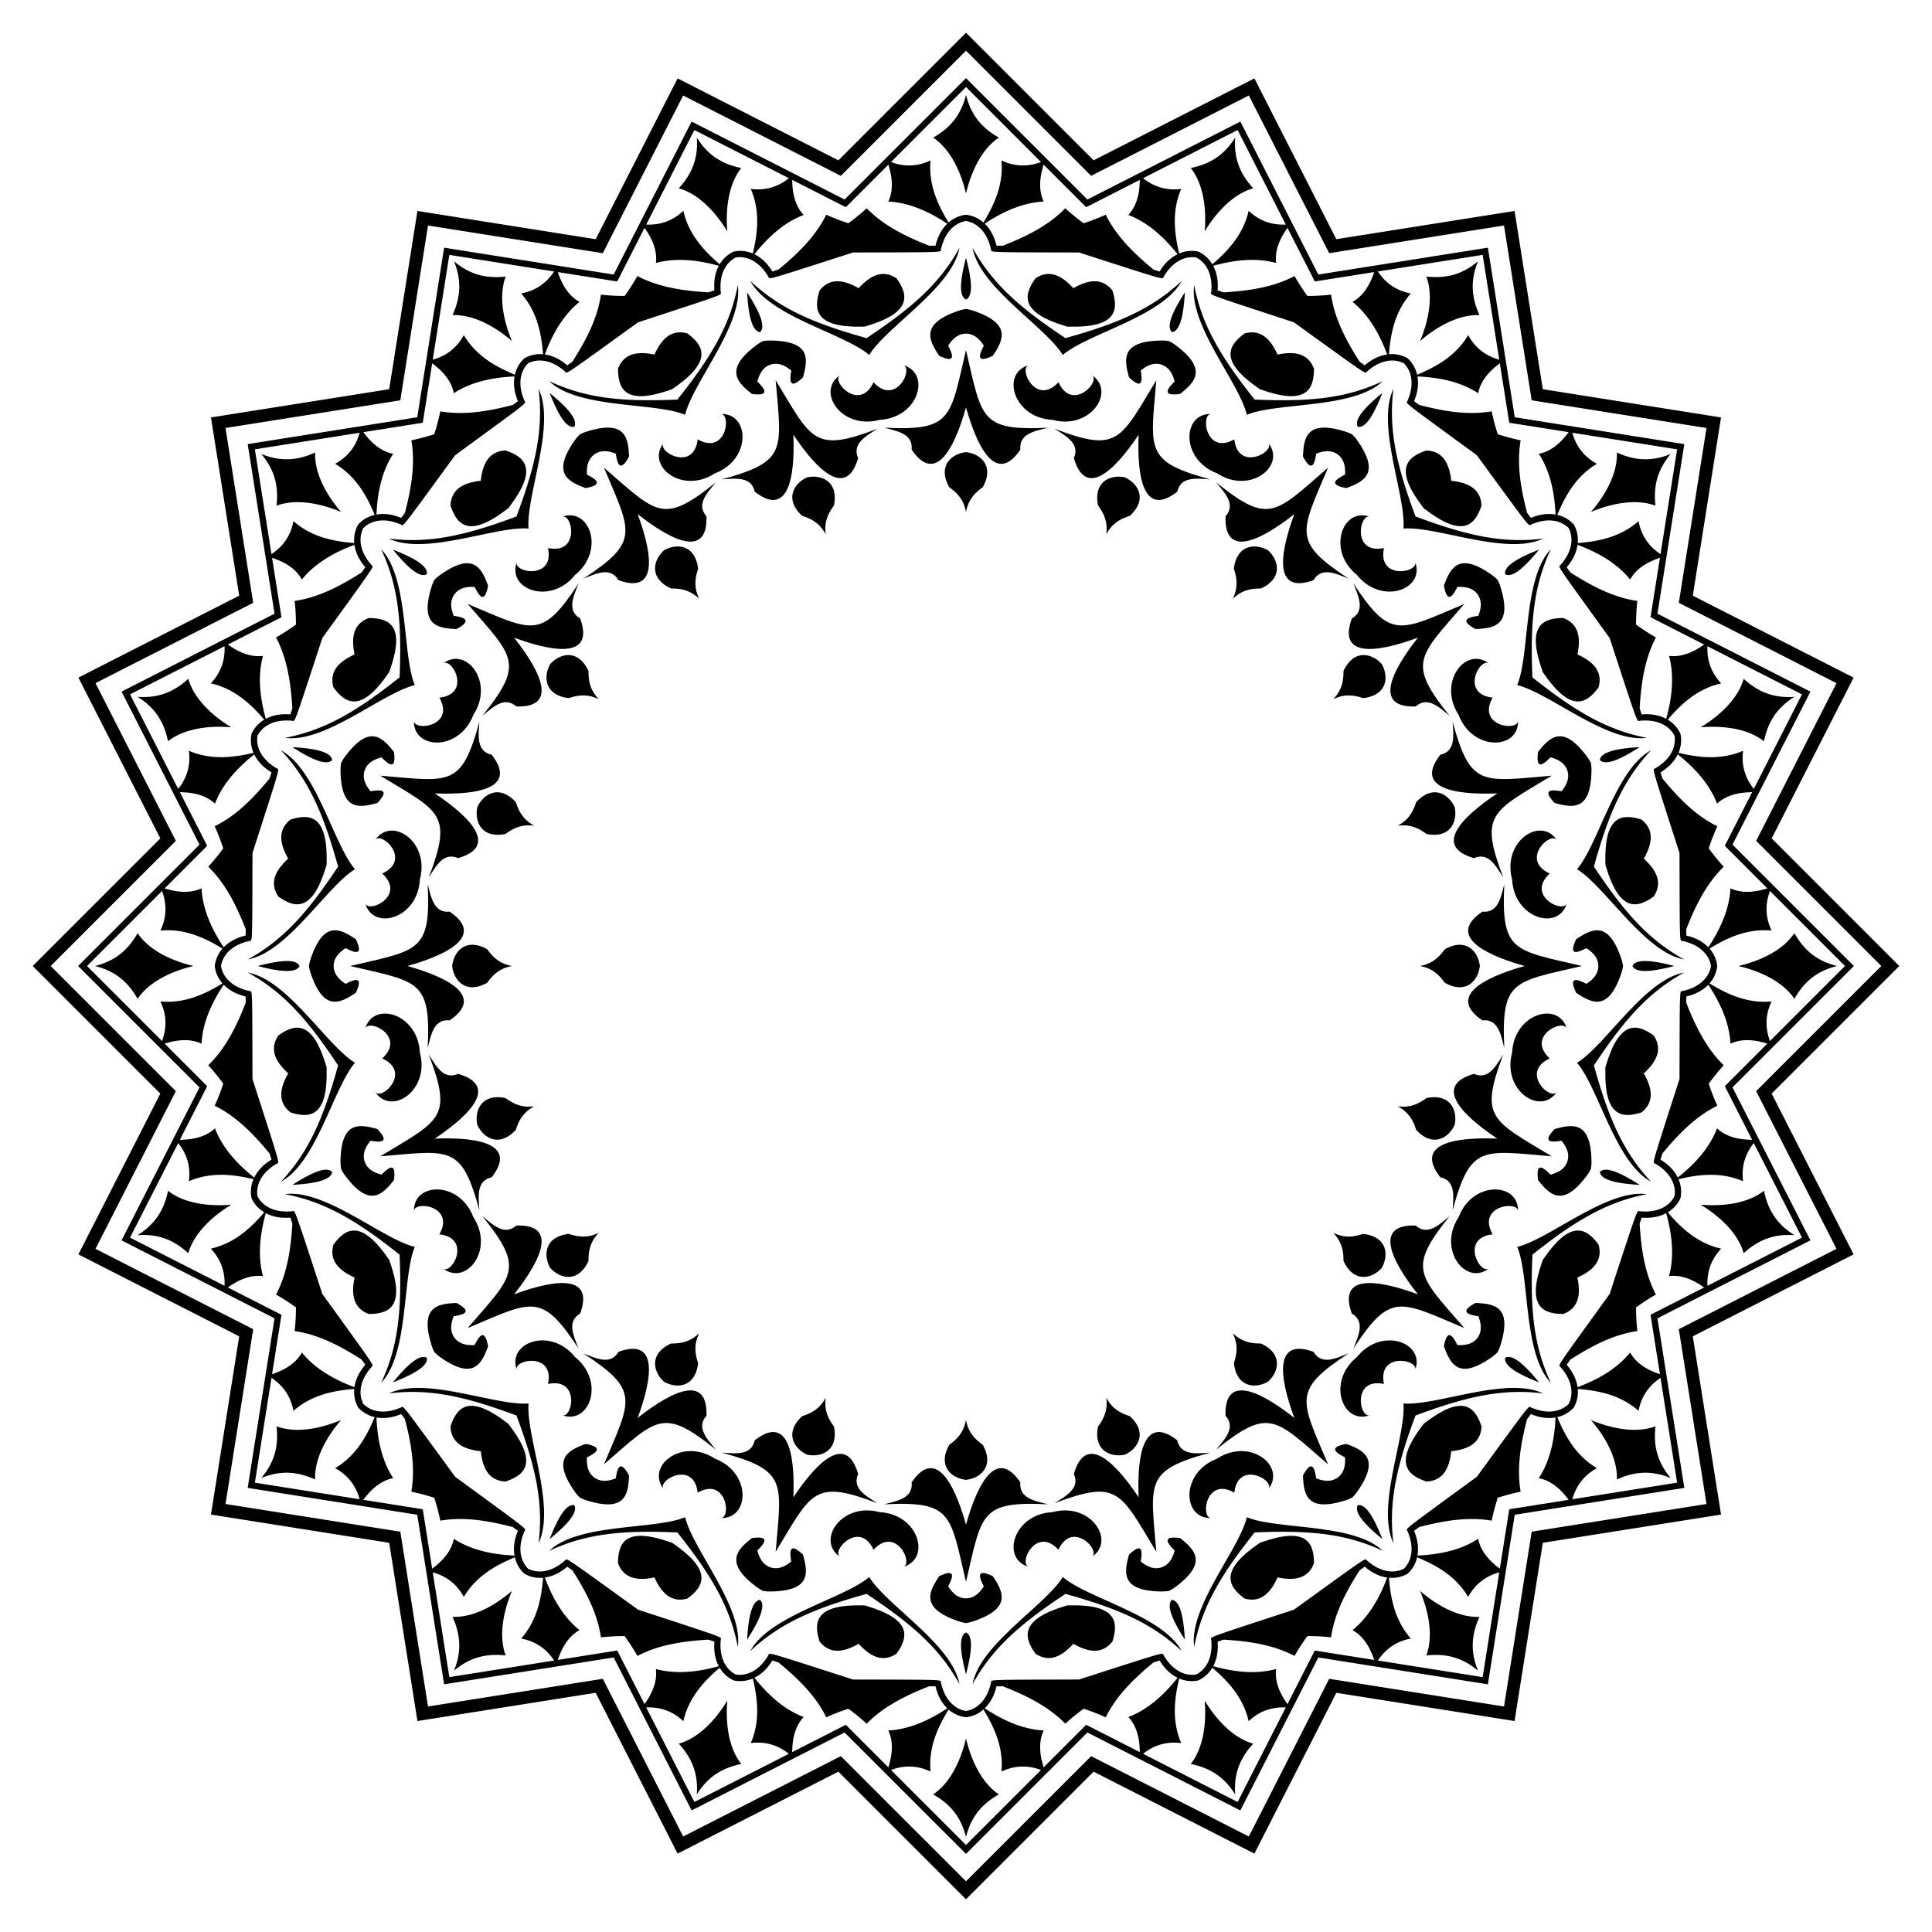
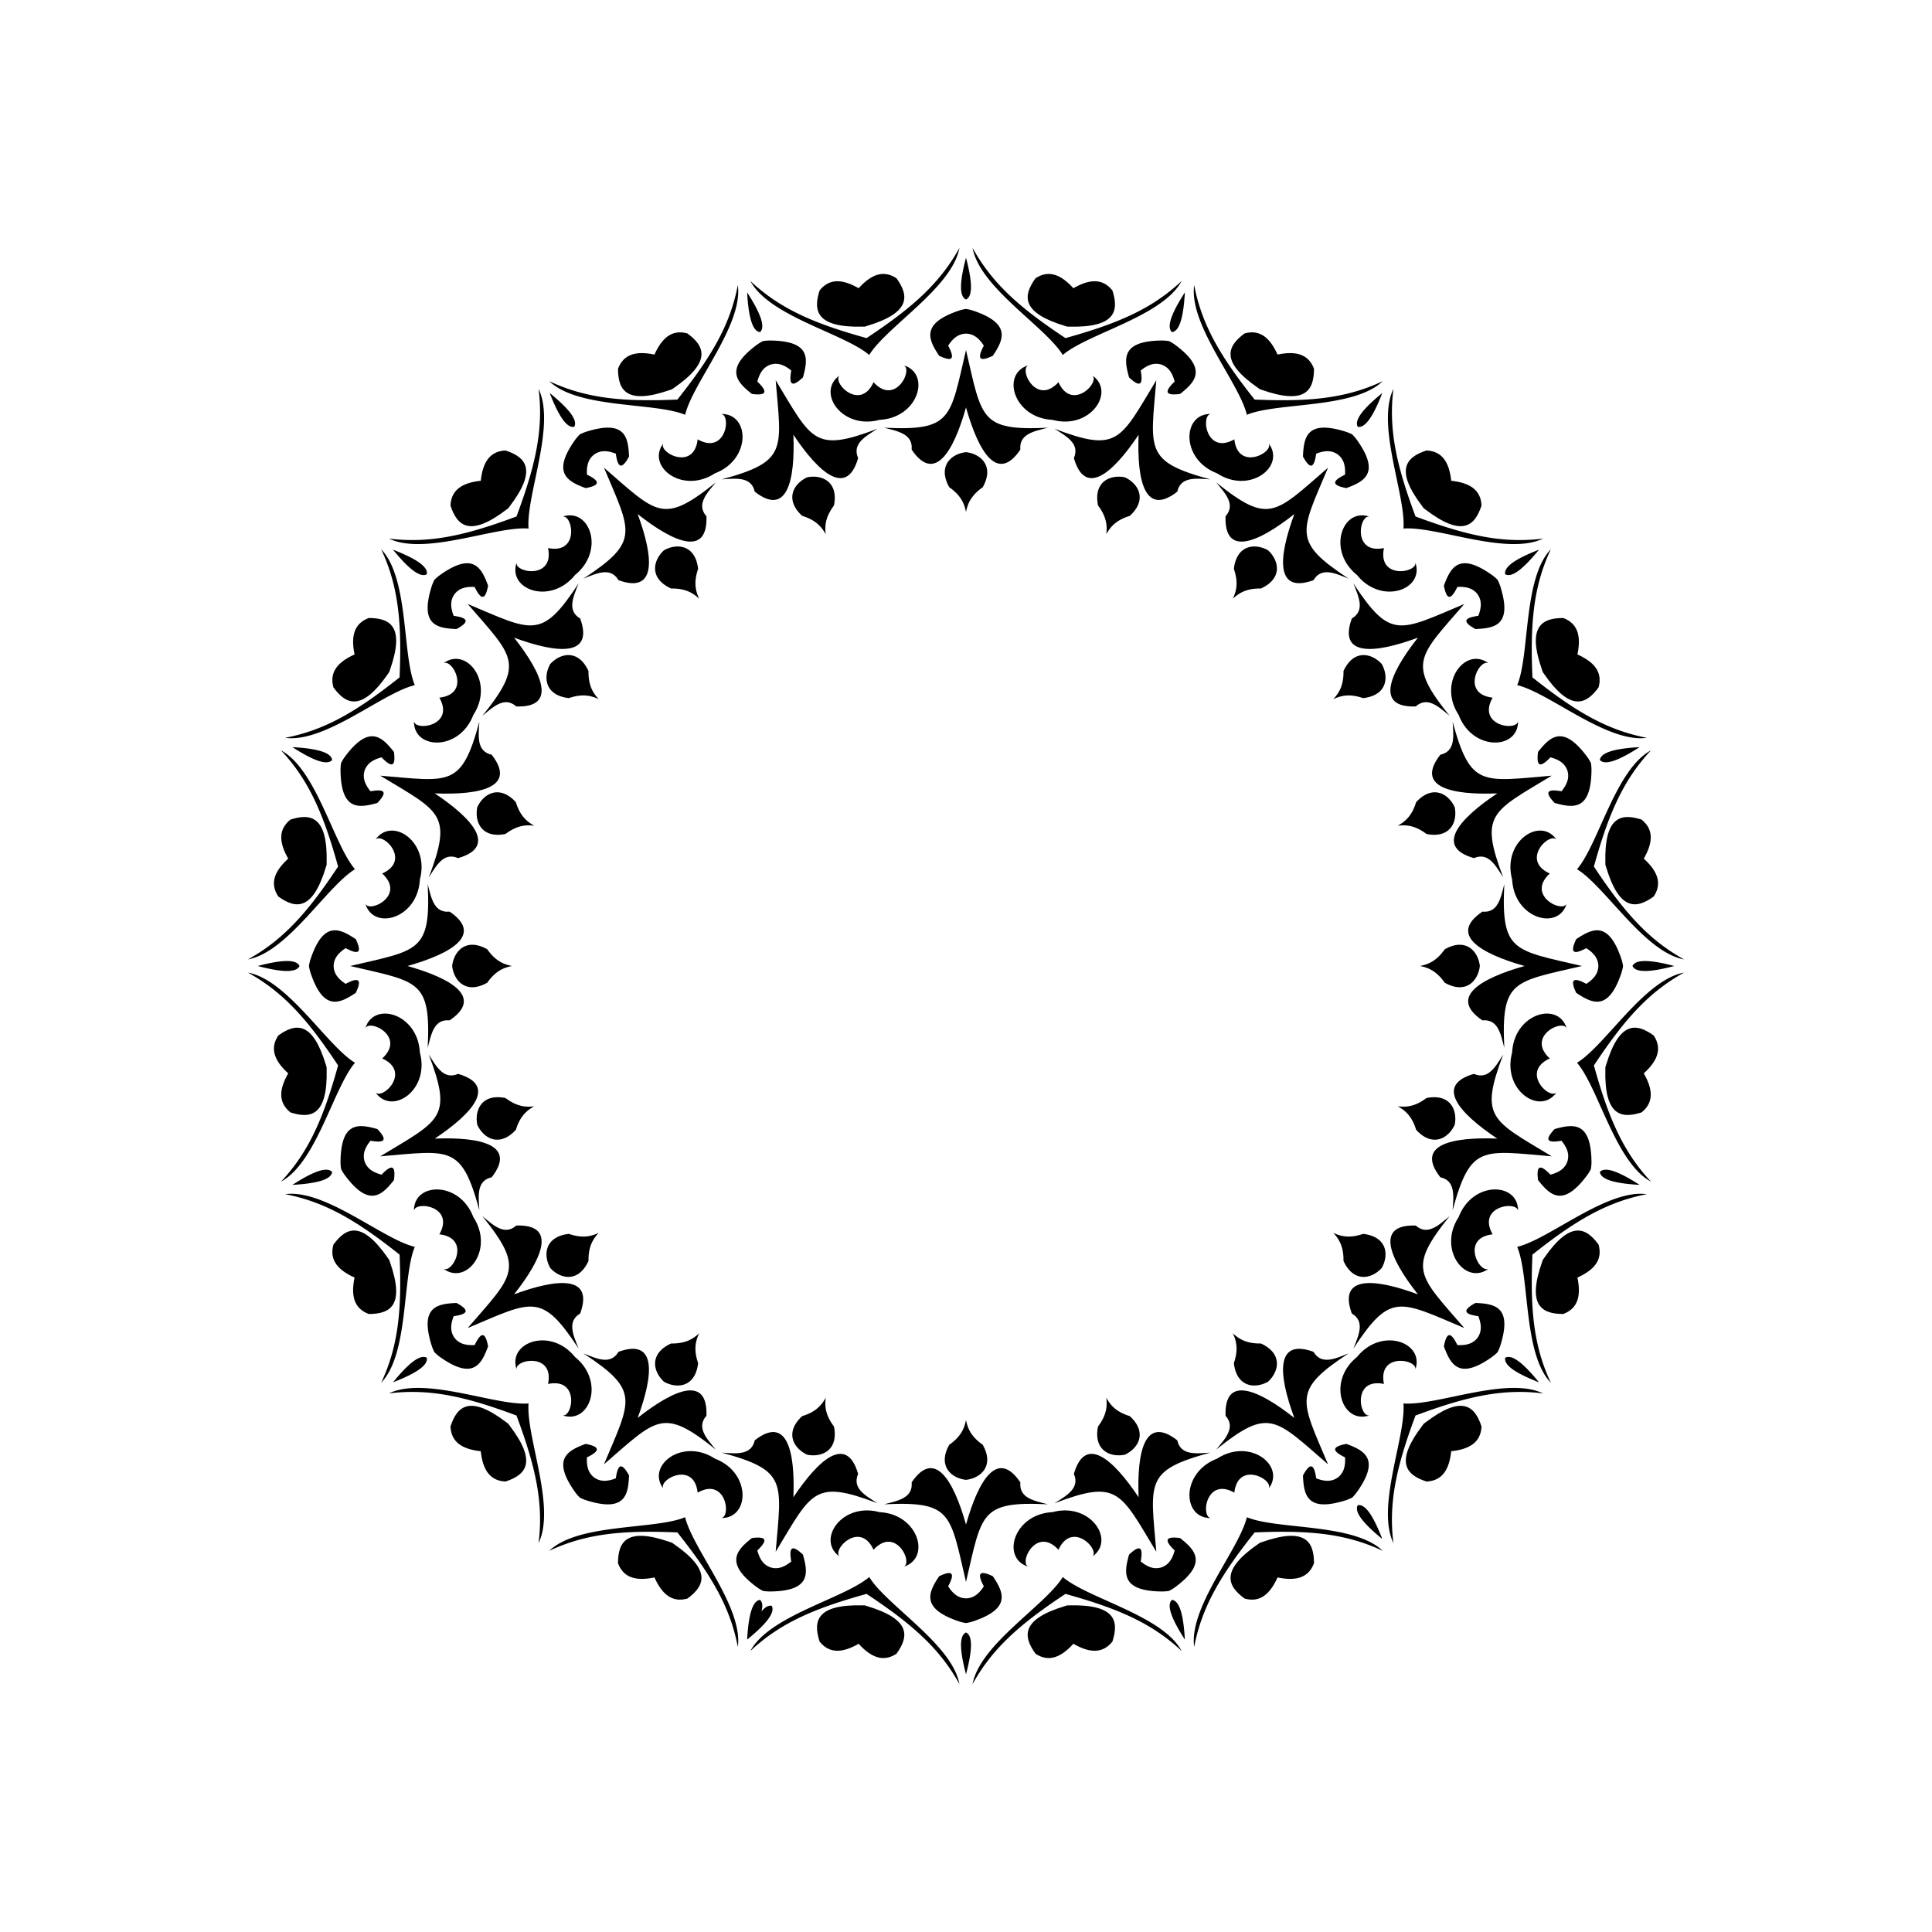
<svg xmlns="http://www.w3.org/2000/svg" viewBox="0 0 1656.098 1656.098">
  <path d="M1138.373 400.924c-45.594 39.379-50.305 49.155-95.896 12.571 7.922 9.517 16.94 18.999 8.052 29.067-1.182 34.862 27.611 22.843 58.952-1.872-13.821 37.444-16.354 68.542 16.437 56.645 6.828-11.564 18.633-5.917 30.132-1.324-48.881-32.054-41.039-39.555-17.677-95.087zM1255.174 517.725c-55.531 23.362-63.032 31.204-95.087-17.677 4.593 11.5 10.24 23.304-1.324 30.132-11.897 32.791 19.201 30.258 56.646 16.436-24.716 31.341-36.734 60.134-1.872 58.952 10.067-8.888 19.549.131 29.067 8.052-36.585-45.59-26.809-50.301 12.57-95.895zM1330.164 664.902c-60.033 5.059-69.59 10.199-84.971-46.196.814 12.356 2.537 25.328-10.571 28.249-21.448 27.509 8.911 34.71 48.794 33.136-33.191 22.169-53.519 45.839-19.998 55.488 12.321-5.342 18.552 6.165 25.156 16.64-20.704-54.664-9.951-56.123 41.59-87.317zM1356.004 828.049c-58.658-13.74-69.336-11.805-66.537-70.192-3.044 12.003-5.414 24.872-18.782 23.599-28.899 19.535-2.251 35.765 36.166 46.593-38.417 10.828-65.065 27.057-36.166 46.593 13.369-1.273 15.739 11.597 18.782 23.599-2.798-58.387 7.879-56.452 66.537-70.192zM1330.164 991.196c-51.541-31.194-62.294-32.653-41.59-87.318-6.604 10.475-12.835 21.982-25.156 16.64-33.521 9.649-13.193 33.319 19.998 55.488-39.883-1.574-70.242 5.627-48.794 33.136 13.108 2.921 11.385 15.893 10.571 28.248 15.381-56.393 24.938-51.252 84.971-46.194zM1255.174 1138.373c-39.379-45.594-49.155-50.305-12.571-95.896-9.517 7.922-19 16.94-29.067 8.052-34.862-1.182-22.843 27.611 1.872 58.952-37.444-13.821-68.543-16.354-56.646 16.437 11.563 6.828 5.917 18.633 1.324 30.132 32.055-48.881 39.556-41.039 95.088-17.677zM1138.373 1255.174c-23.362-55.531-31.204-63.032 17.677-95.087-11.5 4.593-23.304 10.24-30.132-1.324-32.791-11.897-30.258 19.201-16.437 56.646-31.341-24.716-60.134-36.734-58.952-1.872 8.888 10.067-.131 19.549-8.052 29.067 45.591-36.585 50.302-26.809 95.896 12.57zM991.196 1330.164c-5.059-60.033-10.199-69.59 46.196-84.971-12.356.814-25.328 2.537-28.248-10.571-27.509-21.448-34.71 8.911-33.136 48.794-22.169-33.191-45.839-53.519-55.488-19.998 5.342 12.321-6.165 18.552-16.64 25.156 54.663-20.704 56.122-9.951 87.316 41.59zM828.049 1356.004c13.74-58.658 11.805-69.336 70.192-66.537-12.003-3.044-24.872-5.414-23.599-18.782-19.535-28.899-35.765-2.251-46.593 36.166-10.828-38.417-27.058-65.065-46.593-36.166 1.273 13.369-11.597 15.739-23.599 18.782 58.387-2.798 56.452 7.879 70.192 66.537zM664.902 1330.164c31.194-51.541 32.653-62.294 87.318-41.59-10.475-6.604-21.982-12.835-16.64-25.156-9.649-33.521-33.319-13.193-55.488 19.998 1.574-39.883-5.627-70.242-33.136-48.794-2.921 13.108-15.893 11.385-28.249 10.571 56.394 15.381 51.253 24.938 46.195 84.971zM517.725 1255.174c45.594-39.379 50.305-49.155 95.896-12.571-7.922-9.517-16.94-19-8.052-29.067 1.182-34.862-27.611-22.843-58.952 1.872 13.821-37.444 16.354-68.543-16.436-56.646-6.828 11.563-18.633 5.917-30.132 1.324 48.88 32.055 41.038 39.556 17.676 95.088zM400.924 1138.373c55.531-23.362 63.032-31.204 95.087 17.677-4.593-11.5-10.24-23.304 1.324-30.132 11.897-32.791-19.201-30.258-56.645-16.437 24.716-31.341 36.734-60.134 1.872-58.952-10.067 8.888-19.549-.131-29.067-8.052 36.584 45.591 26.808 50.302-12.571 95.896zM325.934 991.196c60.033-5.059 69.59-10.199 84.971 46.196-.814-12.356-2.537-25.328 10.571-28.248 21.448-27.509-8.911-34.71-48.794-33.136 33.191-22.169 53.519-45.839 19.998-55.488-12.321 5.342-18.552-6.165-25.156-16.64 20.704 54.663 9.951 56.122-41.59 87.316zM300.094 828.049c58.658 13.74 69.336 11.805 66.537 70.192 3.044-12.003 5.414-24.872 18.783-23.599 28.899-19.535 2.251-35.765-36.166-46.593 38.417-10.828 65.065-27.058 36.166-46.593-13.369 1.273-15.739-11.597-18.783-23.599 2.799 58.387-7.879 56.452-66.537 70.192zM325.934 664.902c51.541 31.194 62.294 32.653 41.59 87.318 6.604-10.475 12.835-21.982 25.156-16.64 33.521-9.649 13.193-33.319-19.998-55.488 39.883 1.574 70.241-5.627 48.794-33.136-13.108-2.921-11.385-15.893-10.571-28.249-15.381 56.394-24.938 51.253-84.971 46.195zM400.924 517.725c39.379 45.594 49.155 50.305 12.571 95.896 9.517-7.922 18.999-16.94 29.067-8.052 34.862 1.182 22.843-27.611-1.872-58.952 37.444 13.821 68.542 16.354 56.645-16.436-11.564-6.828-5.917-18.633-1.324-30.132-32.054 48.88-39.555 41.038-95.087 17.676zM517.725 400.924c23.362 55.531 31.204 63.032-17.677 95.087 11.5-4.593 23.304-10.24 30.132 1.324 32.791 11.897 30.258-19.201 16.436-56.645 31.341 24.716 60.134 36.734 58.952 1.872-8.888-10.067.131-19.549 8.052-29.067-45.59 36.584-50.301 26.808-95.895-12.571zM664.902 325.934c5.059 60.033 10.199 69.59-46.196 84.971 12.356-.814 25.328-2.537 28.249 10.571 27.509 21.448 34.71-8.911 33.136-48.794 22.169 33.191 45.839 53.519 55.488 19.998-5.342-12.321 6.165-18.552 16.64-25.156-54.664 20.704-56.123 9.951-87.317-41.59zM828.049 300.094c-13.74 58.658-11.805 69.336-70.192 66.537 12.003 3.044 24.872 5.414 23.599 18.783 19.535 28.899 35.765 2.251 46.593-36.166 10.828 38.417 27.057 65.065 46.593 36.166-1.273-13.369 11.597-15.739 23.599-18.783-58.387 2.799-56.452-7.879-70.192-66.537zM991.196 325.934c-31.194 51.541-32.653 62.294-87.318 41.59 10.475 6.604 21.982 12.835 16.64 25.156 9.649 33.521 33.319 13.193 55.488-19.998-1.574 39.883 5.627 70.241 33.136 48.794 2.921-13.108 15.893-11.385 28.248-10.571-56.393-15.381-51.252-24.938-46.194-84.971zM1079.968 333.631c.557.188 1.113.376 1.67.566 37.127 13.033 44.688.693 44.713-18.115-4.953-13.212-16.592-15.212-31.251-12.149-6.138-13.66-14.597-21.9-28.197-18.142-15.201 11.075-20.74 24.445 11.626 46.821l1.439 1.019zM1220.422 435.676c.472.351.943.702 1.413 1.054 31.282 23.868 42.286 14.468 48.122-3.411-.628-14.096-11.079-19.595-25.967-21.211-1.616-14.888-7.115-25.339-21.211-25.967-17.88 5.836-27.279 16.84-3.411 48.122l1.054 1.413zM1322.467 576.13c.34.479.68.959 1.018 1.439 22.376 32.366 35.746 26.827 46.821 11.626 3.758-13.6-4.482-22.06-18.142-28.197 3.064-14.659 1.063-26.297-12.149-31.251-18.808.025-31.148 7.586-18.115 44.713.191.557.38 1.114.567 1.67zM1376.116 741.244l.524 1.683c11.279 37.697 25.706 36.56 40.937 25.526 7.777-11.773 2.554-22.365-8.54-32.423 7.444-12.994 9.138-24.682-1.897-33.475-17.895-5.788-31.968-2.41-31.046 36.927l.022 1.762zM1376.116 914.854l-.022 1.763c-.922 39.337 13.15 42.715 31.046 36.927 11.035-8.794 9.341-20.481 1.897-33.475 11.095-10.058 16.318-20.65 8.54-32.423-15.231-11.035-29.658-12.171-40.937 25.526l-.524 1.682zM1322.467 1079.968c-.188.557-.376 1.113-.566 1.67-13.033 37.127-.693 44.688 18.115 44.713 13.212-4.953 15.212-16.592 12.149-31.251 13.66-6.138 21.9-14.597 18.142-28.197-11.075-15.201-24.446-20.74-46.821 11.626l-1.019 1.439zM1220.422 1220.422c-.351.472-.702.943-1.054 1.413-23.868 31.282-14.468 42.286 3.411 48.122 14.096-.628 19.595-11.079 21.211-25.967 14.888-1.616 25.339-7.115 25.967-21.211-5.836-17.88-16.84-27.279-48.122-3.411l-1.413 1.054zM1079.968 1322.467c-.479.34-.959.68-1.439 1.018-32.366 22.376-26.827 35.746-11.626 46.821 13.6 3.758 22.06-4.482 28.197-18.142 14.659 3.064 26.297 1.063 31.251-12.149-.025-18.808-7.586-31.148-44.713-18.115-.557.191-1.113.38-1.67.567zM914.854 1376.116l-1.683.524c-37.697 11.279-36.56 25.706-25.526 40.937 11.773 7.777 22.365 2.554 32.423-8.54 12.994 7.444 24.682 9.138 33.475-1.897 5.788-17.895 2.41-31.968-36.927-31.046l-1.762.022zM741.244 1376.116l-1.763-.022c-39.337-.922-42.715 13.15-36.927 31.046 8.794 11.035 20.481 9.341 33.475 1.897 10.058 11.095 20.65 16.318 32.423 8.54 11.035-15.231 12.171-29.658-25.526-40.937l-1.682-.524zM576.13 1322.467c-.557-.188-1.113-.376-1.67-.566-37.127-13.033-44.688-.693-44.713 18.115 4.953 13.212 16.592 15.212 31.251 12.149 6.138 13.66 14.597 21.9 28.197 18.142 15.201-11.075 20.74-24.446-11.626-46.821l-1.439-1.019zM435.676 1220.422c-.472-.351-.943-.702-1.413-1.054-31.282-23.868-42.287-14.468-48.122 3.411.628 14.096 11.079 19.595 25.967 21.211 1.616 14.888 7.115 25.339 21.211 25.967 17.88-5.836 27.279-16.84 3.411-48.122l-1.054-1.413zM333.631 1079.968c-.34-.479-.68-.959-1.018-1.439-22.376-32.366-35.746-26.827-46.821-11.626-3.758 13.6 4.482 22.06 18.142 28.197-3.064 14.659-1.063 26.297 12.149 31.251 18.808-.025 31.148-7.586 18.115-44.713-.191-.557-.379-1.113-.567-1.67zM279.982 914.854l-.524-1.683c-11.279-37.697-25.706-36.56-40.937-25.526-7.777 11.773-2.555 22.365 8.54 32.423-7.444 12.994-9.138 24.682 1.897 33.475 17.895 5.788 31.968 2.41 31.045-36.927l-.021-1.762zM279.982 741.244l.022-1.763c.922-39.337-13.15-42.715-31.045-36.927-11.035 8.794-9.341 20.481-1.897 33.475-11.095 10.058-16.317 20.65-8.54 32.423 15.231 11.035 29.658 12.171 40.937-25.526.173-.56.348-1.121.523-1.682zM333.631 576.13c.188-.557.376-1.113.566-1.67 13.033-37.127.693-44.688-18.115-44.713-13.212 4.953-15.212 16.592-12.149 31.251-13.66 6.138-21.9 14.597-18.142 28.197 11.075 15.201 24.445 20.74 46.821-11.626l1.019-1.439zM435.676 435.676c.351-.472.702-.943 1.054-1.413 23.868-31.282 14.468-42.287-3.411-48.122-14.096.628-19.595 11.079-21.211 25.967-14.888 1.616-25.339 7.115-25.967 21.211 5.836 17.88 16.84 27.279 48.122 3.411l1.413-1.054zM576.13 333.631c.479-.34.959-.68 1.439-1.018 32.366-22.376 26.827-35.746 11.626-46.821-13.6-3.758-22.06 4.482-28.197 18.142-14.659-3.064-26.297-1.063-31.251 12.149.025 18.808 7.586 31.148 44.713 18.115.557-.191 1.114-.379 1.67-.567zM741.244 279.982l1.683-.524c37.697-11.279 36.56-25.706 25.526-40.937-11.773-7.777-22.365-2.555-32.423 8.54-12.994-7.444-24.682-9.138-33.475 1.897-5.788 17.895-2.41 31.968 36.927 31.045l1.762-.021zM914.854 279.982l1.763.022c39.337.922 42.715-13.15 36.927-31.045-8.794-11.035-20.481-9.341-33.475-1.897-10.058-11.095-20.65-16.317-32.423-8.54-11.035 15.231-12.171 29.658 25.526 40.937.56.173 1.121.348 1.682.523z" />
-   <path d="M1127.026 241.274l50.923-8.065c-3.933 11.914-9.915 20.767-18.614 25.556 13.237 10.664 22.732 26.231 29.738 45.075-10.189 1.449-16.905 7.456-19.267 9.3l-4.404-3.171c-11.608-18.182-21.45-36.849-24.425-57.399a182.238 182.238 0 01-20.274 1.114 181.9 181.9 0 01-11.015-17.057c-18.374 9.672-39.261 12.682-60.794 13.978l-5.154-1.699c.103-2.995 1.015-11.959-3.801-21.054 19.363-5.409 37.539-6.877 53.946-2.436-1.239-9.853 2.408-19.896 9.734-30.081l23.407 45.939zm166.69 121.108l50.923 8.065c-7.422 10.115-15.847 16.686-25.6 18.553 9.293 14.232 13.514 31.971 14.354 52.058-10.138-1.77-18.381 1.868-21.198 2.891l-3.208-4.376c-5.421-20.879-9.013-41.674-5.492-62.138a182.202 182.202 0 01-19.626-5.205 181.97 181.97 0 01-5.205-19.626c-20.464 3.521-41.259-.071-62.138-5.492l-4.376-3.208c1.023-2.817 4.661-11.06 2.891-21.198 20.087.84 37.826 5.06 52.058 14.354 1.867-9.754 8.438-18.178 18.553-25.6l8.064 50.922zm121.108 166.69l45.938 23.407c-10.185 7.326-20.227 10.973-30.081 9.734 4.441 16.407 2.973 34.583-2.436 53.946-9.095-4.816-18.059-3.904-21.054-3.801l-1.699-5.154c1.296-21.532 4.306-42.42 13.978-60.794a182.234 182.234 0 01-17.057-11.015c-.005-6.729.36-13.486 1.114-20.274-20.55-2.975-39.217-12.817-57.399-24.425l-3.171-4.404c1.844-2.363 7.851-9.079 9.3-19.268 18.844 7.006 34.411 16.501 45.075 29.738 4.79-8.7 13.642-14.681 25.556-18.614l-8.064 50.924zm63.67 195.957l36.457 36.457c-11.951 3.821-22.628 4.185-31.617-.038-.847 16.976-7.859 33.809-18.987 50.553-7.161-7.391-15.969-9.293-18.849-10.121l-.023-5.426c7.887-20.078 17.203-39.013 32.08-53.499-4.6-5.048-8.867-10.3-12.818-15.747a182.21 182.21 0 017.324-18.937c-18.625-9.18-33.337-24.309-47.042-40.967l-1.655-5.168c2.484-1.677 10.272-6.208 14.799-15.451 15.757 12.486 27.628 26.327 33.679 42.211 7.244-6.794 17.511-9.747 30.058-9.806l-23.406 45.939zm0 206.04l23.407 45.938c-12.546-.059-22.814-3.012-30.058-9.806-6.051 15.884-17.922 29.725-33.679 42.211-4.527-9.242-12.315-13.773-14.799-15.451l1.655-5.168c13.705-16.658 28.417-31.787 47.042-40.967a181.984 181.984 0 01-7.324-18.937 182.105 182.105 0 0112.818-15.747c-14.877-14.486-24.193-33.421-32.08-53.499l.023-5.426c2.881-.828 11.688-2.73 18.849-10.121 11.128 16.744 18.14 33.576 18.987 50.553 8.989-4.223 19.666-3.858 31.617-.038l-36.458 36.458zm-63.67 195.957l8.065 50.923c-11.914-3.933-20.767-9.915-25.556-18.614-10.663 13.237-26.231 22.732-45.075 29.738-1.449-10.189-7.456-16.905-9.3-19.267l3.171-4.404c18.182-11.608 36.849-21.45 57.399-24.425a182.238 182.238 0 01-1.114-20.274 181.9 181.9 0 0117.057-11.015c-9.672-18.374-12.682-39.261-13.978-60.794l1.699-5.154c2.995.103 11.959 1.015 21.054-3.801 5.409 19.363 6.877 37.539 2.436 53.946 9.854-1.239 19.896 2.408 30.081 9.734l-45.939 23.407zm-121.108 166.69l-8.065 50.923c-10.115-7.422-16.686-15.847-18.553-25.6-14.232 9.293-31.971 13.514-52.058 14.354 1.77-10.138-1.868-18.381-2.891-21.198l4.376-3.208c20.879-5.421 41.674-9.013 62.138-5.492a182.202 182.202 0 015.205-19.626 181.97 181.97 0 0119.626-5.205c-3.521-20.464.071-41.259 5.492-62.138l3.208-4.376c2.817 1.023 11.06 4.661 21.198 2.891-.84 20.087-5.06 37.826-14.354 52.058 9.754 1.867 18.178 8.438 25.6 18.553l-50.922 8.064zm-166.69 121.108l-23.407 45.938c-7.327-10.185-10.973-20.227-9.734-30.081-16.407 4.441-34.583 2.973-53.946-2.436 4.816-9.095 3.904-18.059 3.801-21.054l5.154-1.699c21.532 1.296 42.42 4.306 60.794 13.978a182.234 182.234 0 0111.015-17.057c6.729-.005 13.486.36 20.274 1.114 2.975-20.55 12.818-39.217 24.425-57.399l4.404-3.171c2.363 1.844 9.079 7.851 19.267 9.3-7.006 18.844-16.501 34.411-29.738 45.075 8.7 4.79 14.681 13.642 18.614 25.556l-50.923-8.064zm-195.957 63.67l-36.457 36.457c-3.821-11.951-4.185-22.628.038-31.617-16.976-.847-33.809-7.859-50.553-18.987 7.391-7.161 9.293-15.969 10.121-18.849l5.426-.023c20.078 7.887 39.013 17.203 53.499 32.08 5.048-4.6 10.3-8.867 15.747-12.818a182.21 182.21 0 0118.937 7.324c9.18-18.625 24.309-33.337 40.967-47.042l5.168-1.655c1.677 2.484 6.208 10.272 15.451 14.799-12.486 15.757-26.327 27.628-42.211 33.679 6.794 7.244 9.747 17.511 9.806 30.058l-45.939-23.406zm-206.04 0l-45.938 23.407c.059-12.546 3.012-22.814 9.806-30.058-15.884-6.051-29.725-17.922-42.211-33.679 9.242-4.527 13.773-12.315 15.451-14.799l5.168 1.655c16.658 13.705 31.787 28.417 40.967 47.042a181.984 181.984 0 0118.937-7.324 182.105 182.105 0 0115.747 12.818c14.486-14.877 33.421-24.193 53.499-32.08l5.426.023c.828 2.881 2.73 11.688 10.121 18.849-16.744 11.128-33.576 18.14-50.553 18.987 4.223 8.989 3.858 19.666.038 31.617l-36.458-36.458zm-195.957-63.67l-50.923 8.065c3.933-11.914 9.915-20.767 18.614-25.556-13.237-10.663-22.732-26.231-29.738-45.075 10.189-1.449 16.905-7.456 19.268-9.3l4.404 3.171c11.608 18.182 21.45 36.849 24.425 57.399a182.238 182.238 0 0120.274-1.114 181.9 181.9 0 0111.015 17.057c18.374-9.672 39.261-12.682 60.794-13.978l5.154 1.699c-.103 2.995-1.015 11.959 3.801 21.054-19.363 5.409-37.539 6.877-53.946 2.436 1.239 9.854-2.408 19.896-9.734 30.081l-23.408-45.939zm-166.69-121.108l-50.923-8.065c7.422-10.115 15.847-16.686 25.6-18.553-9.294-14.232-13.514-31.971-14.354-52.058 10.138 1.77 18.381-1.868 21.198-2.891l3.208 4.376c5.421 20.879 9.013 41.674 5.492 62.138a182.202 182.202 0 0119.626 5.205 181.97 181.97 0 015.205 19.626c20.464-3.521 41.259.071 62.138 5.492l4.376 3.208c-1.023 2.817-4.661 11.06-2.891 21.198-20.087-.84-37.826-5.06-52.058-14.354-1.867 9.754-8.438 18.178-18.553 25.6l-8.064-50.922zm-121.108-166.69l-45.938-23.407c10.185-7.327 20.227-10.973 30.081-9.734-4.441-16.407-2.973-34.583 2.436-53.946 9.095 4.816 18.059 3.904 21.054 3.801l1.699 5.154c-1.296 21.532-4.306 42.42-13.978 60.794a182.234 182.234 0 0117.057 11.015c.005 6.729-.36 13.486-1.114 20.274 20.55 2.975 39.217 12.818 57.399 24.425l3.171 4.404c-1.844 2.363-7.851 9.079-9.3 19.267-18.844-7.006-34.411-16.501-45.075-29.738-4.79 8.7-13.643 14.681-25.556 18.614l8.064-50.923zm-63.67-195.957l-36.457-36.457c11.95-3.821 22.628-4.185 31.617.038.847-16.976 7.859-33.809 18.987-50.553 7.161 7.391 15.969 9.293 18.849 10.121l.023 5.426c-7.887 20.078-17.203 39.013-32.08 53.499 4.6 5.048 8.867 10.3 12.818 15.747a182.21 182.21 0 01-7.324 18.937c18.625 9.18 33.337 24.309 47.042 40.967l1.655 5.168c-2.484 1.677-10.272 6.208-14.799 15.451-15.757-12.486-27.628-26.327-33.679-42.211-7.244 6.794-17.511 9.747-30.058 9.806l23.406-45.939zm0-206.04l-23.407-45.938c12.546.059 22.814 3.012 30.058 9.806 6.051-15.884 17.922-29.725 33.679-42.211 4.527 9.242 12.315 13.773 14.799 15.451l-1.655 5.168c-13.705 16.658-28.417 31.787-47.042 40.967a181.984 181.984 0 017.324 18.937 182.105 182.105 0 01-12.818 15.747c14.877 14.486 24.193 33.421 32.08 53.499l-.023 5.426c-2.881.828-11.688 2.73-18.849 10.121-11.128-16.744-18.14-33.576-18.987-50.553-8.988 4.223-19.666 3.858-31.617.038l36.458-36.458zm63.67-195.957l-8.065-50.923c11.914 3.933 20.767 9.915 25.556 18.614 10.664-13.237 26.231-22.732 45.075-29.738 1.449 10.189 7.456 16.905 9.3 19.268l-3.171 4.404c-18.182 11.608-36.849 21.45-57.399 24.425a182.238 182.238 0 011.114 20.274 181.9 181.9 0 01-17.057 11.015c9.672 18.374 12.682 39.261 13.978 60.794l-1.699 5.154c-2.995-.103-11.959-1.015-21.054 3.801-5.409-19.363-6.877-37.539-2.436-53.946-9.853 1.239-19.896-2.408-30.081-9.734l45.939-23.408zm121.108-166.69l8.065-50.923c10.115 7.422 16.686 15.847 18.553 25.6 14.232-9.294 31.971-13.514 52.058-14.354-1.77 10.138 1.868 18.381 2.891 21.198l-4.376 3.208c-20.879 5.421-41.674 9.013-62.138 5.492a182.202 182.202 0 01-5.205 19.626 181.97 181.97 0 01-19.626 5.205c3.521 20.464-.071 41.259-5.492 62.138l-3.208 4.376c-2.817-1.023-11.06-4.661-21.198-2.891.84-20.087 5.06-37.826 14.354-52.058-9.754-1.867-18.178-8.438-25.6-18.553l50.922-8.064zm166.69-121.108l23.407-45.938c7.326 10.185 10.973 20.227 9.734 30.081 16.407-4.441 34.583-2.973 53.946 2.436-4.816 9.095-3.904 18.059-3.801 21.054l-5.154 1.699c-21.532-1.296-42.42-4.306-60.794-13.978a182.234 182.234 0 01-11.015 17.057c-6.729.005-13.486-.36-20.274-1.114-2.975 20.55-12.817 39.217-24.425 57.399l-4.404 3.171c-2.363-1.844-9.079-7.851-19.268-9.3 7.006-18.844 16.501-34.411 29.738-45.075-8.7-4.79-14.681-13.643-18.614-25.556l50.924 8.064zm195.957-63.67l36.457-36.457c3.821 11.95 4.185 22.628-.038 31.617 16.976.847 33.809 7.859 50.553 18.987-7.391 7.161-9.293 15.969-10.121 18.849l-5.426.023c-20.078-7.887-39.013-17.203-53.499-32.08-5.048 4.6-10.3 8.867-15.747 12.818a182.21 182.21 0 01-18.937-7.324c-9.18 18.625-24.309 33.337-40.967 47.042l-5.168 1.655c-1.677-2.484-6.208-10.272-15.451-14.799 12.486-15.757 26.327-27.628 42.211-33.679-6.794-7.244-9.747-17.511-9.806-30.058l45.939 23.406zm206.04 0l45.938-23.407c-.059 12.546-3.012 22.814-9.806 30.058 15.884 6.051 29.725 17.922 42.211 33.679-9.242 4.527-13.773 12.315-15.451 14.799l-5.168-1.655c-16.658-13.705-31.787-28.417-40.967-47.042a181.984 181.984 0 01-18.937 7.324 182.105 182.105 0 01-15.747-12.818c-14.486 14.877-33.421 24.193-53.499 32.08l-5.426-.023c-.828-2.881-2.73-11.688-10.121-18.849 16.744-11.128 33.576-18.14 50.553-18.987-4.223-8.988-3.858-19.666-.038-31.617l36.458 36.458zm178.106 98.704c65.449 47.3 60.613 43.96 62.507 42.263 11.518-10.312 23.179-11.49 31.727-7.16 6.759 6.792 9.242 18.246 2.994 32.387-1.029 2.325-5.699-1.242 59.51 46.387 47.63 65.209 44.062 60.539 46.387 59.51 14.141-6.248 25.595-3.765 32.387 2.994 4.329 8.548 3.151 20.209-7.16 31.727-1.697 1.894-5.036-2.943 42.263 62.507 25.148 76.736 23.198 71.192 25.727 70.932 15.379-1.573 25.506 4.329 29.877 12.856 1.476 9.468-3.248 20.194-16.614 27.962-2.199 1.277-3.881-4.355 20.879 72.507.204 80.751.063 74.876 2.549 75.411 15.112 3.257 22.92 11.999 24.442 21.459-1.522 9.46-9.329 18.202-24.442 21.459-2.486.535-2.345-5.341-2.549 75.411-24.76 76.862-23.078 71.231-20.879 72.507 13.366 7.767 18.09 18.494 16.614 27.962-4.371 8.527-14.497 14.428-29.877 12.856-2.529-.26-.58-5.804-25.727 70.932-47.299 65.449-43.96 60.613-42.263 62.507 10.312 11.518 11.49 23.179 7.16 31.727-6.792 6.759-18.246 9.242-32.387 2.994-2.325-1.029 1.242-5.699-46.387 59.51-65.209 47.63-60.539 44.062-59.51 46.387 6.248 14.141 3.765 25.595-2.994 32.387-8.548 4.329-20.209 3.151-31.727-7.16-1.894-1.697 2.943-5.036-62.507 42.263-76.736 25.148-71.192 23.198-70.932 25.727 1.573 15.379-4.329 25.506-12.856 29.877-9.468 1.476-20.194-3.248-27.962-16.614-1.277-2.199 4.355-3.881-72.507 20.879-80.751.204-74.876.063-75.411 2.549-3.257 15.112-11.999 22.92-21.459 24.442-9.46-1.522-18.202-9.329-21.459-24.442-.535-2.486 5.341-2.345-75.411-2.549-76.862-24.76-71.231-23.078-72.507-20.879-7.767 13.366-18.494 18.09-27.962 16.614-8.527-4.371-14.428-14.497-12.856-29.877.26-2.529 5.804-.58-70.932-25.727-65.449-47.299-60.613-43.96-62.507-42.263-11.518 10.312-23.179 11.49-31.727 7.16-6.759-6.792-9.242-18.246-2.994-32.387 1.029-2.325 5.699 1.242-59.51-46.387-47.629-65.209-44.062-60.539-46.387-59.51-14.14 6.248-25.595 3.765-32.387-2.994-4.329-8.548-3.151-20.209 7.16-31.727 1.697-1.894 5.036 2.943-42.263-62.507-25.147-76.736-23.198-71.192-25.727-70.932-15.379 1.573-25.506-4.329-29.877-12.856-1.476-9.468 3.248-20.194 16.614-27.962 2.199-1.277 3.881 4.355-20.879-72.507-.204-80.751-.063-74.876-2.549-75.411-15.112-3.257-22.92-11.999-24.442-21.459 1.522-9.46 9.329-18.202 24.442-21.459 2.486-.535 2.345 5.341 2.549-75.411 24.76-76.862 23.078-71.231 20.879-72.507-13.366-7.767-18.09-18.494-16.614-27.962 4.371-8.527 14.497-14.428 29.877-12.856 2.529.26.58 5.804 25.727-70.932 47.3-65.449 43.96-60.613 42.263-62.507-10.312-11.518-11.49-23.179-7.16-31.727 6.792-6.759 18.246-9.242 32.387-2.994 2.325 1.029-1.242 5.699 46.387-59.51 65.209-47.629 60.539-44.062 59.51-46.387-6.248-14.14-3.765-25.595 2.994-32.387 8.548-4.329 20.209-3.151 31.727 7.16 1.894 1.697-2.943 5.036 62.507-42.263 76.736-25.147 71.192-23.198 70.932-25.727-1.573-15.379 4.329-25.506 12.856-29.877 9.468-1.476 20.194 3.248 27.962 16.614 1.277 2.199-4.355 3.881 72.507-20.879 80.751-.204 74.876-.063 75.411-2.549 3.257-15.112 11.999-22.92 21.459-24.442 9.46 1.522 18.202 9.329 21.459 24.442.535 2.486-5.341 2.345 75.411 2.549 76.862 24.76 71.231 23.078 72.507 20.879 7.767-13.366 18.494-18.09 27.962-16.614 8.527 4.371 14.428 14.497 12.856 29.877-.259 2.529-5.804.579 70.932 25.727zm189.102-95.473l-152.786 24.199-70.228-137.831-137.831 70.228L828.049 28.049 718.666 137.432 580.835 67.204l-70.228 137.831-152.786-24.199-24.199 152.786-152.786 24.199 24.199 152.786-137.831 70.228 70.228 137.831L28.049 828.049l109.383 109.383-70.228 137.831 137.831 70.228-24.199 152.786 152.786 24.199 24.199 152.786 152.786-24.199 70.228 137.831 137.831-70.228 109.383 109.383 109.383-109.383 137.831 70.228 70.228-137.831 152.786 24.199 24.199-152.786 152.786-24.199-24.199-152.786 137.831-70.228-70.228-137.831 109.383-109.383-109.383-109.383 70.228-137.831-137.831-70.228 24.199-152.786-152.786-24.199-24.199-152.787zm-31.34 43.137c-10.974 9.191-24.28 15.401-44.294 13.043 5.962 16.07 2.424 36.737-5.399 55.354 15.288-13.193 33.85-22.944 50.976-22.24-8.428-18.306-6.633-32.88-1.283-46.157zm-208.151-106.058c-7.597 12.132-18.333 22.15-38.096 26.092 10.637 13.441 13.658 34.19 11.971 54.313 10.463-17.272 25.103-32.281 41.609-36.904-13.672-14.805-16.469-29.221-15.484-43.501zM828.049 81.369c-3.476 13.886-10.591 26.731-28.168 36.587 14.269 9.496 23.555 28.296 28.168 47.955 4.613-19.659 13.899-38.459 28.168-47.955-17.577-9.856-24.692-22.701-28.168-36.587zm-230.737 36.545c.985 14.28-1.812 28.696-15.484 43.501 16.506 4.622 31.146 19.632 41.609 36.904-1.687-20.123 1.334-40.871 11.971-54.313-19.763-3.942-30.499-13.96-38.096-26.092zm-208.15 106.058c5.35 13.277 7.144 27.851-1.283 46.156 17.126-.705 35.688 9.047 50.976 22.24-7.823-18.617-11.361-39.283-5.399-55.354-20.014 2.359-33.321-3.851-44.294-13.042zm-165.19 165.19c9.191 10.974 15.401 24.28 13.043 44.294 16.07-5.962 36.737-2.424 55.354 5.399-13.193-15.288-22.944-33.85-22.24-50.976-18.306 8.427-32.88 6.632-46.157 1.283zm-106.058 208.15c12.132 7.597 22.15 18.333 26.092 38.096 13.441-10.637 34.19-13.658 54.313-11.971-17.272-10.463-32.281-25.103-36.904-41.609-14.805 13.672-29.221 16.469-43.501 15.484zM81.369 828.049c13.886 3.476 26.731 10.591 36.587 28.168 9.496-14.269 28.296-23.555 47.955-28.168-19.659-4.614-38.459-13.899-47.955-28.168-9.856 17.577-22.701 24.692-36.587 28.168zm36.545 230.737c14.28-.985 28.696 1.812 43.501 15.484 4.622-16.506 19.632-31.146 36.904-41.609-20.123 1.687-40.871-1.334-54.313-11.971-3.942 19.763-13.96 30.499-26.092 38.096zm106.058 208.151c13.277-5.35 27.851-7.144 46.156 1.283-.705-17.126 9.047-35.688 22.24-50.976-18.617 7.823-39.283 11.361-55.354 5.399 2.359 20.013-3.851 33.32-13.042 44.294zm165.19 165.189c10.974-9.191 24.28-15.401 44.294-13.042-5.962-16.07-2.424-36.737 5.399-55.354-15.288 13.193-33.85 22.944-50.976 22.24 8.427 18.305 6.632 32.879 1.283 46.156zm208.15 106.058c7.597-12.132 18.333-22.15 38.096-26.092-10.637-13.441-13.658-34.19-11.971-54.313-10.463 17.272-25.103 32.281-41.609 36.904 13.672 14.805 16.469 29.221 15.484 43.501zm230.737 36.545c3.476-13.886 10.591-26.731 28.168-36.587-14.269-9.496-23.555-28.296-28.168-47.955-4.614 19.659-13.899 38.459-28.168 47.955 17.577 9.856 24.692 22.701 28.168 36.587zm230.737-36.545c-.985-14.28 1.812-28.696 15.484-43.501-16.506-4.622-31.146-19.632-41.609-36.904 1.687 20.123-1.334 40.871-11.971 54.313 19.763 3.942 30.499 13.96 38.096 26.092zm208.151-106.058c-5.35-13.277-7.144-27.851 1.283-46.156-17.126.705-35.688-9.047-50.976-22.24 7.823 18.616 11.361 39.283 5.399 55.354 20.013-2.359 33.32 3.851 44.294 13.042zm165.189-165.189c-9.191-10.974-15.401-24.28-13.042-44.294-16.07 5.962-36.737 2.424-55.354-5.399 13.193 15.288 22.944 33.85 22.24 50.976 18.305-8.428 32.879-6.633 46.156-1.283zm106.058-208.151c-12.132-7.597-22.15-18.333-26.092-38.096-13.441 10.637-34.19 13.658-54.313 11.971 17.272 10.463 32.281 25.103 36.904 41.609 14.805-13.672 29.221-16.469 43.501-15.484zm36.545-230.737c-13.886-3.476-26.731-10.591-36.587-28.168-9.496 14.269-28.296 23.555-47.955 28.168 19.659 4.613 38.459 13.899 47.955 28.168 9.856-17.577 22.701-24.692 36.587-28.168zm-36.545-230.737c-14.28.985-28.696-1.812-43.501-15.484-4.622 16.506-19.632 31.146-36.904 41.609 20.123-1.687 40.871 1.334 54.313 11.971 3.942-19.763 13.96-30.499 26.092-38.096zm-106.058-208.15c-13.277 5.35-27.851 7.144-46.156-1.283.705 17.126-9.047 35.688-22.24 50.976 18.616-7.823 39.283-11.361 55.354-5.399-2.359-20.014 3.851-33.321 13.042-44.294zm-225.573-82.079c-4.65-2.65-10.096-3.945-15.958-3.42 1.473-19.02 5.607-37.127 18.761-52.131-12.086-2.242-21.466-8.572-28.25-18.823l89.818-14.226 14.226 89.818c-11.846-3.285-20.765-10.249-26.632-21.051-10.204 17.147-26.148 26.674-43.782 33.953-1.31-5.738-4.226-10.517-8.183-14.12zm-179.512-91.467c-5.242-1.083-10.821-.633-16.233 1.679-4.476-18.545-6.141-37.043 1.734-55.377-12.187 1.603-23.064-1.519-32.684-9.172l81.026-41.285 41.285 81.026c-12.281.537-22.916-3.331-31.833-11.791-4.406 19.461-16.626 33.448-31.147 45.82-3.022-5.051-7.271-8.695-12.148-10.9zm-198.992-31.517c-5.32.59-10.487 2.742-14.92 6.613-9.988-16.254-17.287-33.332-15.464-53.203-11.095 5.291-22.405 5.683-33.919 1.377l64.303-64.303 64.303 64.303c-11.514 4.306-22.824 3.914-33.919-1.377 1.823 19.87-5.476 36.949-15.464 53.203-4.433-3.87-9.6-6.023-14.92-6.613zm-198.991 31.517c-4.877 2.205-9.126 5.849-12.146 10.9-14.522-12.372-26.741-26.359-31.147-45.82-8.917 8.46-19.552 12.328-31.833 11.791l41.285-81.026 81.026 41.285c-9.62 7.653-20.497 10.775-32.684 9.172 7.874 18.335 6.21 36.833 1.734 55.377-5.414-2.311-10.994-2.762-16.235-1.679zm-179.513 91.467c-3.957 3.604-6.872 8.383-8.183 14.12-17.634-7.279-33.578-16.805-43.782-33.953-5.867 10.802-14.786 17.767-26.632 21.051l14.226-89.818 89.818 14.226c-6.784 10.251-16.164 16.582-28.25 18.823 13.155 15.004 17.288 33.111 18.761 52.131-5.862-.526-11.308.77-15.958 3.42zM307.083 449.545c-2.65 4.65-3.945 10.096-3.42 15.958-19.02-1.473-37.127-5.607-52.131-18.761-2.242 12.086-8.572 21.466-18.823 28.25l-14.226-89.818 89.818-14.226c-3.285 11.846-10.249 20.765-21.051 26.632 17.147 10.204 26.674 26.148 33.953 43.782-5.738 1.311-10.517 4.226-14.12 8.183zm-91.467 179.513c-1.083 5.242-.633 10.821 1.679 16.234-18.545 4.476-37.043 6.141-55.377-1.734 1.603 12.187-1.519 23.064-9.172 32.684l-41.285-81.026 81.026-41.285c.537 12.281-3.331 22.916-11.791 31.833 19.461 4.406 33.448 16.626 45.82 31.147-5.051 3.02-8.695 7.269-10.9 12.147zm-31.517 198.991c.59 5.32 2.742 10.487 6.613 14.92-16.254 9.988-33.332 17.287-53.203 15.464 5.291 11.095 5.683 22.405 1.377 33.919l-64.303-64.303 64.303-64.303c4.306 11.514 3.914 22.824-1.377 33.919 19.87-1.823 36.949 5.476 53.203 15.464-3.87 4.433-6.023 9.6-6.613 14.92zm31.517 198.992c2.205 4.877 5.849 9.126 10.9 12.146-12.372 14.522-26.359 26.741-45.82 31.147 8.46 8.917 12.328 19.552 11.791 31.833l-81.026-41.285 41.285-81.026c7.653 9.62 10.775 20.497 9.172 32.684 18.335-7.874 36.833-6.21 55.377-1.734-2.311 5.413-2.762 10.993-1.679 16.235zm91.467 179.512c3.604 3.957 8.383 6.872 14.12 8.183-7.279 17.634-16.805 33.578-33.953 43.782 10.802 5.867 17.767 14.786 21.051 26.632l-89.818-14.226 14.226-89.818c10.251 6.784 16.582 16.164 18.823 28.25 15.004-13.155 33.111-17.288 52.131-18.761-.526 5.862.77 11.308 3.42 15.958zm142.462 142.463c4.65 2.65 10.096 3.945 15.958 3.42-1.473 19.02-5.607 37.127-18.761 52.131 12.086 2.241 21.466 8.572 28.25 18.823l-89.818 14.226-14.226-89.818c11.846 3.285 20.765 10.249 26.632 21.051 10.204-17.147 26.148-26.674 43.782-33.953 1.311 5.737 4.226 10.516 8.183 14.12zm179.513 91.466c5.242 1.083 10.821.633 16.234-1.679 4.476 18.545 6.141 37.043-1.734 55.377 12.187-1.603 23.064 1.519 32.684 9.172l-81.026 41.285-41.285-81.026c12.281-.537 22.916 3.331 31.833 11.791 4.406-19.461 16.626-33.448 31.147-45.82 3.02 5.051 7.269 8.695 12.147 10.9zm198.991 31.517c5.32-.59 10.487-2.742 14.92-6.613 9.988 16.254 17.287 33.332 15.464 53.203 11.095-5.291 22.405-5.683 33.919-1.377l-64.303 64.303-64.303-64.303c11.514-4.306 22.824-3.914 33.919 1.377-1.823-19.87 5.476-36.949 15.464-53.203 4.433 3.871 9.6 6.023 14.92 6.613zm198.992-31.517c4.877-2.205 9.126-5.849 12.146-10.9 14.522 12.372 26.741 26.359 31.147 45.82 8.917-8.46 19.552-12.328 31.833-11.791l-41.285 81.026-81.026-41.285c9.62-7.653 20.497-10.775 32.684-9.172-7.874-18.334-6.21-36.833-1.734-55.377 5.413 2.311 10.993 2.762 16.235 1.679zm179.512-91.466c3.957-3.604 6.872-8.383 8.183-14.12 17.634 7.279 33.578 16.805 43.782 33.953 5.867-10.802 14.786-17.766 26.632-21.051l-14.226 89.818-89.818-14.226c6.784-10.251 16.164-16.582 28.25-18.823-13.155-15.004-17.288-33.111-18.761-52.131 5.862.525 11.308-.771 15.958-3.42zm142.463-142.463c2.65-4.65 3.945-10.096 3.42-15.958 19.02 1.473 37.127 5.607 52.131 18.761 2.241-12.086 8.572-21.466 18.823-28.25l14.226 89.818-89.818 14.226c3.285-11.846 10.249-20.765 21.051-26.632-17.147-10.204-26.674-26.148-33.953-43.782 5.737-1.31 10.516-4.226 14.12-8.183zm91.466-179.512c1.083-5.242.633-10.821-1.679-16.233 18.545-4.476 37.043-6.141 55.377 1.734-1.603-12.187 1.519-23.064 9.172-32.684l41.285 81.026-81.026 41.285c-.537-12.281 3.331-22.916 11.791-31.833-19.461-4.406-33.448-16.626-45.82-31.147 5.051-3.022 8.695-7.271 10.9-12.148zm31.517-198.992c-.59-5.32-2.742-10.487-6.613-14.92 16.254-9.988 33.332-17.287 53.203-15.464-5.291-11.095-5.683-22.405-1.377-33.919l64.303 64.303-64.303 64.303c-4.306-11.514-3.914-22.824 1.377-33.919-19.87 1.823-36.949-5.476-53.203-15.464 3.871-4.433 6.023-9.6 6.613-14.92zm-31.517-198.991c-2.205-4.877-5.849-9.126-10.9-12.146 12.372-14.522 26.359-26.741 45.82-31.147-8.46-8.917-12.328-19.552-11.791-31.833l81.026 41.285-41.285 81.026c-7.653-9.62-10.775-20.497-9.172-32.684-18.334 7.874-36.833 6.21-55.377 1.734 2.311-5.414 2.762-10.994 1.679-16.235zm-91.466-179.513c-3.604-3.957-8.383-6.872-14.12-8.183 7.279-17.634 16.805-33.578 33.953-43.782-10.802-5.867-17.766-14.786-21.051-26.632l89.818 14.226-14.226 89.818c-10.251-6.784-16.582-16.164-18.823-28.25-15.004 13.155-33.111 17.288-52.131 18.761.525-5.862-.771-11.308-3.42-15.958zm-73.607-237.234l-145.356 23.022-66.813-131.128-131.128 66.813L828.049 66.955 723.986 171.018l-131.128-66.813-66.813 131.128-145.356-23.022-23.022 145.356-145.356 23.022 23.022 145.356-131.128 66.813 66.813 131.128L66.955 828.049l104.063 104.063-66.813 131.128 131.128 66.813-23.022 145.356 145.356 23.022 23.022 145.356 145.356-23.022 66.813 131.128 131.128-66.813 104.063 104.063 104.063-104.063 131.128 66.813 66.813-131.128 145.356 23.022 23.022-145.356 145.356-23.022-23.022-145.356 131.128-66.813-66.813-131.128 104.063-104.063-104.063-104.063 66.813-131.128-131.128-66.813 23.022-145.356-145.356-23.022-23.022-145.356zm-136.034 4.726l149.843-23.733 23.733 149.843 149.843 23.733-23.733 149.843 135.175 68.875-68.875 135.175 107.276 107.276-107.276 107.276 68.875 135.175-135.175 68.875 23.733 149.843-149.843 23.733-23.733 149.843-149.843-23.733-68.875 135.175-135.175-68.875-107.276 107.276-107.276-107.276-135.175 68.875-68.875-135.175-149.843 23.733-23.733-149.843-149.843-23.733 23.733-149.843L81.862 1070.5l68.875-135.175L43.461 828.049l107.276-107.276-68.875-135.175 135.175-68.875-23.733-149.843 149.843-23.733 23.733-149.843 149.843 23.733 68.875-135.175 135.175 68.875L828.049 43.461l107.276 107.276L1070.5 81.862l68.875 135.175z" />
-   <path d="M1086.949 471.704c-11.07-6.262-26.869-4.827-29.281 15.931 4.009 11.656 2.162 19.058-.885 25.588 5.268-4.916 11.738-8.959 24.062-8.748 18.998-8.709 15.481-24.178 6.104-32.771zM1184.394 569.149c-8.593-9.377-24.062-12.894-32.77 6.103.21 12.324-3.833 18.794-8.749 24.062 6.53-3.047 13.932-4.893 25.588-.885 20.758-2.411 22.193-18.209 15.931-29.28zM1246.958 691.937c-5.275-11.573-18.9-19.698-33.052-4.322-3.608 11.786-9.453 16.689-15.756 20.181 7.152-.88 14.762-.349 24.609 7.066 20.487 4.121 26.734-10.461 24.199-22.925zM1268.516 828.049c-1.441-12.637-11.888-24.575-30.099-14.324-7.074 10.094-14.147 12.952-21.221 14.324 7.074 1.373 14.147 4.23 21.221 14.324 18.211 10.251 28.658-1.687 30.099-14.324zM1246.958 964.161c2.535-12.464-3.712-27.045-24.2-22.924-9.847 7.414-17.457 7.946-24.609 7.066 6.303 3.491 12.148 8.395 15.756 20.181 14.153 15.375 27.777 7.25 33.053-4.323zM1184.394 1086.949c6.262-11.07 4.827-26.869-15.931-29.281-11.656 4.009-19.058 2.162-25.588-.885 4.916 5.268 8.959 11.738 8.749 24.062 8.708 18.998 24.177 15.481 32.77 6.104zM1086.949 1184.394c9.377-8.593 12.894-24.062-6.103-32.77-12.324.21-18.794-3.833-24.062-8.749 3.047 6.53 4.893 13.932.885 25.588 2.411 20.758 18.209 22.193 29.28 15.931zM964.161 1246.958c11.573-5.275 19.698-18.9 4.322-33.052-11.786-3.608-16.689-9.453-20.181-15.756.88 7.152.349 14.762-7.066 24.609-4.121 20.487 10.461 26.734 22.925 24.199zM828.049 1268.516c12.637-1.441 24.575-11.888 14.324-30.099-10.094-7.074-12.952-14.147-14.324-21.221-1.373 7.074-4.23 14.147-14.324 21.221-10.251 18.211 1.687 28.658 14.324 30.099zM691.937 1246.958c12.464 2.535 27.045-3.712 22.924-24.2-7.414-9.847-7.946-17.457-7.066-24.609-3.491 6.303-8.395 12.148-20.181 15.756-15.375 14.153-7.25 27.777 4.323 33.053zM569.149 1184.394c11.07 6.262 26.869 4.827 29.28-15.931-4.009-11.656-2.162-19.058.885-25.588-5.268 4.916-11.738 8.959-24.062 8.749-18.997 8.708-15.479 24.177-6.103 32.77zM471.704 1086.949c8.593 9.377 24.062 12.894 32.77-6.103-.21-12.324 3.833-18.794 8.748-24.062-6.53 3.047-13.932 4.893-25.588.885-20.757 2.411-22.192 18.209-15.93 29.28zM409.14 964.161c5.275 11.573 18.9 19.698 33.053 4.322 3.608-11.786 9.453-16.689 15.756-20.181-7.152.88-14.762.349-24.609-7.066-20.487-4.121-26.734 10.461-24.2 22.925zM387.582 828.049c1.441 12.637 11.888 24.575 30.099 14.324 7.074-10.094 14.147-12.952 21.221-14.324-7.074-1.373-14.147-4.23-21.221-14.324-18.211-10.251-28.658 1.687-30.099 14.324zM409.14 691.937c-2.535 12.464 3.712 27.045 24.2 22.924 9.847-7.414 17.457-7.946 24.609-7.066-6.303-3.491-12.148-8.395-15.756-20.181-14.153-15.375-27.777-7.25-33.053 4.323zM471.704 569.149c-6.262 11.07-4.827 26.869 15.931 29.28 11.656-4.009 19.058-2.162 25.588.885-4.916-5.268-8.959-11.738-8.748-24.062-8.709-18.997-24.178-15.479-32.771-6.103zM569.149 471.704c-9.377 8.593-12.894 24.062 6.103 32.77 12.324-.21 18.794 3.833 24.062 8.748-3.047-6.53-4.893-13.932-.885-25.588-2.411-20.757-18.209-22.192-29.28-15.93zM691.937 409.14c-11.573 5.275-19.698 18.9-4.322 33.053 11.786 3.608 16.689 9.453 20.181 15.756-.88-7.152-.349-14.762 7.066-24.609 4.121-20.487-10.461-26.734-22.925-24.2zM828.049 387.582c-12.637 1.441-24.575 11.888-14.324 30.099 10.094 7.074 12.952 14.147 14.324 21.221 1.373-7.074 4.23-14.147 14.324-21.221 10.251-18.211-1.687-28.658-14.324-30.099zM964.161 409.14c-12.464-2.535-27.045 3.712-22.924 24.2 7.414 9.847 7.946 17.457 7.066 24.609 3.491-6.303 8.395-12.148 20.181-15.756 15.375-14.153 7.25-27.777-4.323-33.053zM1159.103 372.392c-2-1.04-4.104-1.897-6.312-2.572-32.641-10.054-35.228 4.946-35.895 21.546 7.072 13.001 9.847 7.968 11.33-2.484 8.805-3.449 14.241-2.261 18.434.637 4.052 3.092 6.861 7.895 6.302 17.335-9.482 4.641-13.411 8.835 1.139 11.543 15.581-5.764 29.047-12.859 9.399-40.796a37.233 37.233 0 00-4.397-5.209zM1283.706 496.995a37.35 37.35 0 00-5.208-4.397c-27.937-19.649-35.032-6.182-40.796 9.399 2.708 14.55 6.902 10.621 11.543 1.139 9.44-.559 14.243 2.25 17.335 6.302 2.898 4.193 4.086 9.629.637 18.434-10.452 1.483-15.485 4.259-2.484 11.33 16.6-.667 31.6-3.254 21.546-35.895a37.343 37.343 0 00-2.573-6.312zM1363.706 654.003a37.247 37.247 0 00-3.595-5.791c-20.497-27.32-31.407-16.705-41.704-3.668-1.921 14.674 3.283 12.234 10.626 4.65 9.151 2.386 12.85 6.542 14.539 11.35 1.46 4.883.91 10.42-5.091 17.729-10.399-1.819-16.043-.735-5.863 10.008 15.993 4.496 31.058 6.67 31.583-27.48a37.212 37.212 0 00-.495-6.798zM1391.272 828.049a37.403 37.403 0 00-1.629-6.619c-11.052-32.317-24.708-25.593-38.529-16.375-6.361 13.363-.658 12.649 8.669 7.706 7.966 5.097 10.2 10.192 10.32 15.288-.12 5.095-2.354 10.191-10.32 15.288-9.327-4.943-15.03-5.656-8.669 7.706 13.821 9.218 27.477 15.941 38.529-16.375a37.23 37.23 0 001.629-6.619zM1363.706 1002.095c.371-2.224.536-4.49.496-6.798-.525-34.15-15.59-31.976-31.583-27.48-10.179 10.743-4.535 11.827 5.863 10.008 6.001 7.309 6.551 12.846 5.091 17.729-1.689 4.809-5.388 8.965-14.539 11.35-7.343-7.584-12.547-10.024-10.626 4.65 10.296 13.038 21.206 23.652 41.704-3.668a37.363 37.363 0 003.594-5.791zM1283.706 1159.103c1.04-2 1.897-4.104 2.572-6.312 10.054-32.641-4.946-35.228-21.546-35.895-13.001 7.072-7.968 9.847 2.484 11.33 3.449 8.805 2.261 14.241-.637 18.434-3.092 4.052-7.895 6.861-17.335 6.302-4.641-9.482-8.835-13.411-11.543 1.139 5.764 15.581 12.859 29.047 40.796 9.399a37.233 37.233 0 005.209-4.397zM1159.103 1283.706a37.282 37.282 0 004.397-5.208c19.649-27.937 6.182-35.032-9.399-40.796-14.55 2.708-10.621 6.902-1.139 11.543.559 9.44-2.25 14.243-6.302 17.335-4.193 2.898-9.629 4.086-18.434.637-1.483-10.452-4.258-15.485-11.33-2.484.667 16.6 3.254 31.6 35.895 21.546a37.343 37.343 0 006.312-2.573zM1002.095 1363.706a37.247 37.247 0 005.791-3.595c27.32-20.497 16.705-31.407 3.668-41.704-14.674-1.921-12.234 3.283-4.65 10.626-2.386 9.151-6.542 12.85-11.35 14.539-4.883 1.46-10.42.91-17.729-5.091 1.819-10.399.735-16.043-10.008-5.863-4.496 15.993-6.67 31.058 27.48 31.583a37.212 37.212 0 006.798-.495zM828.049 1391.272a37.403 37.403 0 006.619-1.629c32.317-11.052 25.593-24.708 16.375-38.529-13.363-6.361-12.649-.658-7.706 8.669-5.097 7.966-10.192 10.2-15.288 10.32-5.095-.12-10.191-2.354-15.288-10.32 4.943-9.327 5.656-15.03-7.706-8.669-9.218 13.821-15.941 27.477 16.375 38.529a37.23 37.23 0 006.619 1.629zM654.003 1363.706c2.224.371 4.49.536 6.798.496 34.15-.525 31.976-15.59 27.48-31.583-10.743-10.179-11.827-4.535-10.008 5.863-7.309 6.001-12.846 6.551-17.729 5.091-4.809-1.689-8.965-5.388-11.35-14.539 7.584-7.343 10.024-12.547-4.65-10.626-13.038 10.296-23.652 21.206 3.668 41.704a37.363 37.363 0 005.791 3.594zM496.995 1283.706c2 1.04 4.104 1.897 6.312 2.572 32.641 10.054 35.228-4.946 35.895-21.546-7.071-13.001-9.847-7.968-11.33 2.484-8.805 3.449-14.241 2.261-18.434-.637-4.052-3.092-6.861-7.895-6.302-17.335 9.482-4.641 13.411-8.835-1.139-11.543-15.581 5.764-29.048 12.859-9.399 40.796a37.233 37.233 0 004.397 5.209zM372.392 1159.103a37.282 37.282 0 005.208 4.397c27.936 19.649 35.032 6.182 40.796-9.399-2.708-14.55-6.902-10.621-11.543-1.139-9.44.559-14.243-2.25-17.335-6.302-2.898-4.193-4.086-9.629-.637-18.434 10.452-1.483 15.485-4.258 2.484-11.33-16.6.667-31.6 3.254-21.546 35.895a37.343 37.343 0 002.573 6.312zM292.392 1002.095a37.323 37.323 0 003.595 5.791c20.497 27.32 31.407 16.705 41.704 3.668 1.921-14.674-3.283-12.234-10.626-4.65-9.151-2.386-12.85-6.542-14.539-11.35-1.46-4.883-.91-10.42 5.091-17.729 10.398 1.819 16.043.735 5.863-10.008-15.993-4.496-31.059-6.67-31.583 27.48a37.212 37.212 0 00.495 6.798zM264.826 828.049a37.403 37.403 0 001.629 6.619c11.052 32.317 24.708 25.593 38.529 16.375 6.361-13.363.658-12.649-8.669-7.706-7.966-5.097-10.2-10.192-10.32-15.288.12-5.095 2.354-10.191 10.32-15.288 9.327 4.943 15.03 5.656 8.669-7.706-13.821-9.218-27.477-15.941-38.529 16.375a37.316 37.316 0 00-1.629 6.619zM292.392 654.003a37.301 37.301 0 00-.496 6.798c.525 34.15 15.59 31.976 31.583 27.48 10.179-10.743 4.535-11.827-5.863-10.008-6.001-7.309-6.551-12.846-5.091-17.729 1.689-4.809 5.388-8.965 14.539-11.35 7.343 7.584 12.547 10.024 10.626-4.65-10.296-13.038-21.206-23.652-41.704 3.668a37.363 37.363 0 00-3.594 5.791zM372.392 496.995c-1.04 2-1.897 4.104-2.572 6.312-10.054 32.641 4.946 35.228 21.546 35.895 13.001-7.071 7.968-9.847-2.484-11.33-3.449-8.805-2.261-14.241.637-18.434 3.092-4.052 7.895-6.861 17.335-6.302 4.641 9.482 8.835 13.411 11.543-1.139-5.764-15.581-12.859-29.048-40.796-9.399a37.233 37.233 0 00-5.209 4.397zM496.995 372.392a37.35 37.35 0 00-4.397 5.208c-19.649 27.936-6.182 35.032 9.399 40.796 14.55-2.708 10.621-6.902 1.139-11.543-.559-9.44 2.25-14.243 6.302-17.335 4.193-2.898 9.629-4.086 18.434-.637 1.483 10.452 4.259 15.485 11.33 2.484-.667-16.6-3.254-31.6-35.895-21.546a37.343 37.343 0 00-6.312 2.573zM654.003 292.392a37.323 37.323 0 00-5.791 3.595c-27.32 20.497-16.705 31.407-3.668 41.704 14.674 1.921 12.234-3.283 4.65-10.626 2.386-9.151 6.542-12.85 11.35-14.539 4.883-1.46 10.42-.91 17.729 5.091-1.819 10.398-.735 16.043 10.008 5.863 4.496-15.993 6.67-31.059-27.48-31.583a37.212 37.212 0 00-6.798.495zM828.049 264.826a37.403 37.403 0 00-6.619 1.629c-32.317 11.052-25.593 24.708-16.375 38.529 13.363 6.361 12.649.658 7.706-8.669 5.097-7.966 10.192-10.2 15.288-10.32 5.095.12 10.191 2.354 15.288 10.32-4.943 9.327-5.656 15.03 7.706 8.669 9.218-13.821 15.941-27.477-16.375-38.529a37.316 37.316 0 00-6.619-1.629zM1002.095 292.392a37.301 37.301 0 00-6.798-.496c-34.15.525-31.976 15.59-27.48 31.583 10.743 10.179 11.827 4.535 10.008-5.863 7.309-6.001 12.846-6.551 17.729-5.091 4.809 1.689 8.965 5.388 11.35 14.539-7.584 7.343-10.024 12.547 4.65 10.626 13.038-10.296 23.652-21.206-3.668-41.704a37.363 37.363 0 00-5.791-3.594zM1184.912 336.87c-15.461 12.618-24.436 22.964-21.057 28.982 6.767 1.355 13.834-10.379 21.057-28.982zM1319.228 471.187c-18.603 7.223-30.337 14.289-28.982 21.057 6.018 3.379 16.364-5.597 28.982-21.057zM1405.465 640.435c-19.924 1.121-33.267 4.215-34.071 11.07 4.679 5.074 17.293-.265 34.071-11.07zM1435.18 828.049c-19.296-5.091-32.942-6.271-35.824 0 2.882 6.271 16.528 5.091 35.824 0zM1405.465 1015.663c-16.778-10.805-29.392-16.144-34.071-11.07.803 6.855 14.146 9.949 34.071 11.07zM1319.228 1184.912c-12.618-15.461-22.964-24.436-28.982-21.057-1.354 6.767 10.379 13.834 28.982 21.057zM1184.912 1319.228c-7.223-18.603-14.289-30.337-21.057-28.982-3.38 6.018 5.596 16.364 21.057 28.982zM1015.663 1405.465c-1.121-19.924-4.215-33.267-11.07-34.071-5.074 4.679.265 17.293 11.07 34.071zM828.049 1435.18c5.091-19.296 6.271-32.942 0-35.824-6.271 2.882-5.091 16.528 0 35.824zM640.435 1405.465c10.805-16.778 16.144-29.392 11.07-34.071-6.854.803-9.949 14.146-11.07 34.071zM471.187 1319.228c15.46-12.618 24.436-22.964 21.057-28.982-6.768-1.354-13.835 10.379-21.057 28.982zM336.87 1184.912c18.603-7.223 30.337-14.289 28.982-21.057-6.018-3.38-16.364 5.596-28.982 21.057zM250.633 1015.663c19.924-1.121 33.267-4.215 34.071-11.07-4.679-5.074-17.293.265-34.071 11.07zM220.918 828.049c19.296 5.091 32.942 6.271 35.824 0-2.882-6.271-16.528-5.091-35.824 0zM250.633 640.435c16.778 10.805 29.392 16.144 34.071 11.07-.803-6.854-14.146-9.949-34.071-11.07zM336.87 471.187c12.618 15.46 22.964 24.436 28.982 21.057 1.355-6.768-10.379-13.835-28.982-21.057zM471.187 336.87c7.223 18.603 14.289 30.337 21.057 28.982 3.379-6.018-5.597-16.364-21.057-28.982zM640.435 250.633c1.121 19.924 4.215 33.267 11.07 34.071 5.074-4.679-.265-17.293-11.07-34.071zM828.049 220.918c-5.091 19.296-6.271 32.942 0 35.824 6.271-2.882 5.091-16.528 0-35.824zM1015.663 250.633c-10.805 16.778-16.144 29.392-11.07 34.071 6.855-.803 9.949-14.146 11.07-34.071zM1203.024 453.074c28.344-2.257 88.588 23.605 119.679 8.598-34.453 4.318-65.189-2.54-108.094-18.5a59.937 59.937 0 00-1.254-.428c-.137-.417-.28-.835-.428-1.254-15.96-42.905-22.818-73.641-18.5-108.095-15.008 31.091 10.855 91.334 8.597 119.679zM1300.546 587.3c27.655 6.612 76.958 49.825 111.165 45.16-34.101-6.54-61.214-22.56-97.087-50.998a57.375 57.375 0 00-1.06-.795c-.002-.439-.008-.88-.02-1.325-1.921-45.737 1.055-77.088 15.808-108.521-23.881 24.933-17.901 90.219-28.806 116.479zM1351.815 745.093c24.258 14.834 57.794 71.168 91.769 77.301-30.411-16.758-51.246-40.372-76.576-78.503a69.275 69.275 0 00-.762-1.084c.134-.418.264-.84.39-1.266 12.307-44.092 24.825-72.989 48.569-98.324-30.416 16.332-44.903 80.271-63.39 101.876zM1351.815 911.005c18.487 21.604 32.974 85.544 63.39 101.876-23.744-25.335-36.263-54.232-48.569-98.324a58.493 58.493 0 00-.39-1.266c.257-.356.511-.717.762-1.083 25.33-38.131 46.165-61.745 76.576-78.503-33.974 6.133-67.511 62.466-91.769 77.3zM1300.546 1068.798c10.906 26.26 4.925 91.546 28.806 116.478-14.753-31.433-17.729-62.784-15.808-108.521.012-.444.018-.886.02-1.325.354-.259.707-.524 1.06-.795 35.873-28.438 62.986-44.458 97.087-50.998-34.208-4.664-83.511 38.549-111.165 45.161zM1203.024 1203.024c2.257 28.344-23.605 88.588-8.598 119.679-4.318-34.453 2.54-65.189 18.5-108.094.148-.419.291-.837.428-1.254.417-.137.835-.28 1.254-.428 42.905-15.96 73.641-22.818 108.094-18.5-31.09-15.008-91.333 10.855-119.678 8.597zM1068.798 1300.546c-6.612 27.655-49.825 76.958-45.16 111.165 6.54-34.101 22.56-61.214 50.998-97.087.271-.353.536-.706.795-1.06.439-.002.88-.008 1.325-.02 45.737-1.921 77.088 1.055 108.521 15.808-24.933-23.881-90.219-17.901-116.479-28.806zM911.005 1351.815c-14.834 24.258-71.168 57.794-77.301 91.769 16.758-30.411 40.372-51.246 78.503-76.576.366-.252.727-.506 1.083-.762.418.134.84.264 1.266.39 44.092 12.307 72.989 24.825 98.324 48.569-16.331-30.416-80.27-44.903-101.875-63.39zM745.093 1351.815c-21.604 18.487-85.544 32.974-101.876 63.39 25.335-23.744 54.232-36.263 98.324-48.569.426-.126.848-.256 1.266-.39.356.257.717.511 1.084.762 38.131 25.33 61.745 46.165 78.503 76.576-6.134-33.974-62.467-67.511-77.301-91.769zM587.3 1300.546c-26.26 10.906-91.546 4.925-116.478 28.806 31.433-14.753 62.784-17.729 108.521-15.808.444.012.886.018 1.325.02.259.354.524.707.795 1.06 28.438 35.873 44.458 62.986 50.998 97.087 4.664-34.208-38.549-83.511-45.161-111.165zM453.074 1203.024c-28.345 2.257-88.588-23.605-119.679-8.598 34.453-4.318 65.189 2.54 108.095 18.5.419.148.837.291 1.254.428.137.417.28.835.428 1.254 15.96 42.905 22.818 73.641 18.5 108.094 15.007-31.09-10.855-91.333-8.598-119.678zM355.553 1068.798c-27.655-6.612-76.957-49.825-111.164-45.16 34.101 6.54 61.214 22.56 97.087 50.998.353.271.706.536 1.06.795.002.439.008.88.02 1.325 1.921 45.737-1.055 77.088-15.808 108.521 23.879-24.933 17.899-90.219 28.805-116.479zM304.283 911.005c-24.258-14.834-57.794-71.168-91.769-77.301 30.411 16.758 51.246 40.372 76.576 78.503.252.366.506.727.762 1.083-.134.418-.264.84-.39 1.266-12.307 44.092-24.825 72.989-48.569 98.324 30.416-16.331 44.903-80.27 63.39-101.875zM304.283 745.093c-18.487-21.604-32.974-85.544-63.39-101.876 23.744 25.335 36.263 54.232 48.569 98.324.126.426.256.848.39 1.266-.257.356-.511.717-.762 1.084-25.33 38.131-46.165 61.745-76.576 78.503 33.974-6.134 67.511-62.467 91.769-77.301zM355.553 587.3c-10.906-26.26-4.925-91.546-28.806-116.478 14.753 31.433 17.729 62.784 15.808 108.521-.012.444-.018.886-.02 1.325-.354.259-.707.524-1.06.795-35.873 28.438-62.986 44.458-97.087 50.998 34.207 4.664 83.51-38.549 111.165-45.161zM453.074 453.074c-2.257-28.345 23.605-88.588 8.598-119.679 4.318 34.453-2.54 65.189-18.5 108.095-.148.419-.291.837-.428 1.254-.417.137-.835.28-1.254.428-42.905 15.96-73.641 22.818-108.095 18.5 31.091 15.007 91.334-10.855 119.679-8.598zM587.3 355.553c6.612-27.655 49.825-76.957 45.16-111.164-6.54 34.101-22.56 61.214-50.998 97.087-.271.353-.536.706-.795 1.06-.439.002-.88.008-1.325.02-45.737 1.921-77.088-1.055-108.521-15.808 24.933 23.879 90.219 17.899 116.479 28.805zM745.093 304.283c14.834-24.258 71.168-57.794 77.301-91.769-16.758 30.411-40.372 51.246-78.503 76.576-.366.252-.727.506-1.084.762-.418-.134-.84-.264-1.266-.39-44.092-12.307-72.989-24.825-98.324-48.569 16.332 30.416 80.271 44.903 101.876 63.39zM911.005 304.283c21.604-18.487 85.544-32.974 101.876-63.39-25.335 23.744-54.232 36.263-98.324 48.569-.426.126-.848.256-1.266.39a54.826 54.826 0 00-1.083-.762c-38.131-25.33-61.745-46.165-78.503-76.576 6.133 33.974 62.466 67.511 77.3 91.769zM1068.798 355.553c26.26-10.906 91.546-4.925 116.478-28.806-31.433 14.753-62.784 17.729-108.521 15.808a58.987 58.987 0 00-1.325-.02 57.375 57.375 0 00-.795-1.06c-28.438-35.873-44.458-62.986-50.998-97.087-4.664 34.207 38.549 83.51 45.161 111.165zM1163.264 492.835l.013.133c20.979 25.949 57.897 12.515 49.967-10.705 1.7 8.719-32.479 14.705-26.923-12.485-27.191 5.557-21.205-28.623-12.485-26.923-23.22-7.93-36.654 28.988-10.705 49.967l.133.013zM1250.444 612.828l-.028.13c11.934 31.162 51.196 29.794 50.829 5.26-1.078 8.818-35.434 3.949-21.747-20.194-27.577-3.118-11.322-33.774-3.555-29.463-19.633-14.718-43.817 16.242-25.621 44.213l.122.054zM1296.277 753.889l-.067.115c1.72 33.324 39.484 44.156 46.716 20.71-3.75 8.053-34.92-7.194-14.442-25.926-25.264-11.487-.331-35.62 5.724-29.12-14.124-20.064-46.692 1.907-38.03 34.132l.099.089zM1296.277 902.209l-.1.089c-8.662 32.225 23.906 54.196 38.03 34.132-6.055 6.5-30.988-17.633-5.724-29.12-20.478-18.732 10.692-33.979 14.442-25.926-7.232-23.447-44.996-12.615-46.716 20.709l.068.116zM1250.444 1043.27l-.122.054c-18.196 27.971 5.988 58.931 25.621 44.213-7.767 4.311-24.022-26.346 3.555-29.463-13.687-24.143 20.669-29.012 21.747-20.194.367-24.534-38.896-25.902-50.829 5.26l.028.13zM1163.264 1163.264l-.133.013c-25.949 20.979-12.515 57.897 10.705 49.967-8.719 1.7-14.705-32.479 12.485-26.923-5.557-27.191 28.623-21.205 26.923-12.485 7.931-23.22-28.988-36.654-49.967-10.705a5.449 5.449 0 00-.013.133zM1043.27 1250.444l-.13-.028c-31.162 11.934-29.794 51.196-5.26 50.829-8.818-1.078-3.949-35.434 20.194-21.747 3.118-27.577 33.774-11.322 29.463-3.555 14.718-19.633-16.242-43.817-44.213-25.621l-.054.122zM902.209 1296.277l-.115-.067c-33.324 1.72-44.156 39.484-20.709 46.716-8.053-3.75 7.194-34.92 25.926-14.442 11.487-25.264 35.62-.331 29.12 5.724 20.064-14.124-1.907-46.692-34.132-38.03l-.09.099zM753.889 1296.277l-.089-.1c-32.225-8.662-54.196 23.906-34.132 38.03-6.501-6.055 17.633-30.988 29.12-5.724 18.732-20.478 33.979 10.692 25.926 14.442 23.447-7.232 12.615-44.996-20.71-46.716-.038.024-.077.046-.115.068zM612.828 1250.444l-.054-.122c-27.971-18.196-58.931 5.988-44.213 25.621-4.311-7.767 26.346-24.022 29.463 3.555 24.143-13.687 29.012 20.669 20.194 21.747 24.534.367 25.902-38.896-5.26-50.829l-.13.028zM492.835 1163.264l-.013-.133c-20.979-25.949-57.897-12.515-49.967 10.705-1.7-8.719 32.479-14.705 26.923 12.485 27.191-5.557 21.205 28.623 12.485 26.923 23.22 7.931 36.654-28.988 10.705-49.967l-.133-.013zM405.654 1043.27l.028-.13c-11.934-31.162-51.196-29.794-50.829-5.26 1.078-8.818 35.434-3.949 21.747 20.194 27.577 3.118 11.322 33.774 3.555 29.463 19.633 14.718 43.817-16.242 25.621-44.213l-.122-.054zM359.821 902.209l.067-.115c-1.72-33.324-39.484-44.156-46.716-20.709 3.75-8.053 34.92 7.194 14.442 25.926 25.264 11.487.331 35.62-5.724 29.12 14.124 20.064 46.692-1.907 38.03-34.132l-.099-.09zM359.821 753.889l.1-.089c8.662-32.225-23.906-54.196-38.03-34.132 6.055-6.501 30.988 17.633 5.724 29.12 20.478 18.732-10.692 33.979-14.442 25.926 7.233 23.447 44.996 12.615 46.716-20.71a6.912 6.912 0 01-.068-.115zM405.654 612.828l.122-.054c18.196-27.971-5.988-58.931-25.621-44.213 7.767-4.311 24.022 26.346-3.555 29.463 13.687 24.143-20.669 29.012-21.747 20.194-.367 24.534 38.895 25.902 50.829-5.26l-.028-.13zM492.835 492.835l.133-.013c25.949-20.979 12.515-57.897-10.705-49.967 8.719-1.7 14.705 32.479-12.485 26.923 5.557 27.191-28.623 21.205-26.923 12.485-7.93 23.22 28.988 36.654 49.967 10.705l.013-.133zM612.828 405.654l.13.028c31.162-11.934 29.794-51.196 5.26-50.829 8.818 1.078 3.949 35.434-20.194 21.747-3.118 27.577-33.774 11.322-29.463 3.555-14.718 19.633 16.242 43.817 44.213 25.621l.054-.122zM753.889 359.821l.115.067c33.324-1.72 44.156-39.484 20.71-46.716 8.053 3.75-7.194 34.92-25.926 14.442-11.487 25.264-35.62.331-29.12-5.724-20.064 14.124 1.907 46.692 34.132 38.03l.089-.099zM902.209 359.821l.089.1c32.225 8.662 54.196-23.906 34.132-38.03 6.5 6.055-17.633 30.988-29.12 5.724-18.732 20.478-33.979-10.692-25.926-14.442-23.447 7.233-12.615 44.996 20.709 46.716l.116-.068zM1043.27 405.654l.054.122c27.971 18.196 58.931-5.988 44.213-25.621 4.311 7.767-26.346 24.022-29.463-3.555-24.143 13.687-29.012-20.669-20.194-21.747-24.534-.367-25.902 38.895 5.26 50.829l.13-.028z" />
+   <path d="M1086.949 471.704c-11.07-6.262-26.869-4.827-29.281 15.931 4.009 11.656 2.162 19.058-.885 25.588 5.268-4.916 11.738-8.959 24.062-8.748 18.998-8.709 15.481-24.178 6.104-32.771zM1184.394 569.149c-8.593-9.377-24.062-12.894-32.77 6.103.21 12.324-3.833 18.794-8.749 24.062 6.53-3.047 13.932-4.893 25.588-.885 20.758-2.411 22.193-18.209 15.931-29.28zM1246.958 691.937c-5.275-11.573-18.9-19.698-33.052-4.322-3.608 11.786-9.453 16.689-15.756 20.181 7.152-.88 14.762-.349 24.609 7.066 20.487 4.121 26.734-10.461 24.199-22.925zM1268.516 828.049c-1.441-12.637-11.888-24.575-30.099-14.324-7.074 10.094-14.147 12.952-21.221 14.324 7.074 1.373 14.147 4.23 21.221 14.324 18.211 10.251 28.658-1.687 30.099-14.324zM1246.958 964.161c2.535-12.464-3.712-27.045-24.2-22.924-9.847 7.414-17.457 7.946-24.609 7.066 6.303 3.491 12.148 8.395 15.756 20.181 14.153 15.375 27.777 7.25 33.053-4.323zM1184.394 1086.949c6.262-11.07 4.827-26.869-15.931-29.281-11.656 4.009-19.058 2.162-25.588-.885 4.916 5.268 8.959 11.738 8.749 24.062 8.708 18.998 24.177 15.481 32.77 6.104zM1086.949 1184.394c9.377-8.593 12.894-24.062-6.103-32.77-12.324.21-18.794-3.833-24.062-8.749 3.047 6.53 4.893 13.932.885 25.588 2.411 20.758 18.209 22.193 29.28 15.931zM964.161 1246.958c11.573-5.275 19.698-18.9 4.322-33.052-11.786-3.608-16.689-9.453-20.181-15.756.88 7.152.349 14.762-7.066 24.609-4.121 20.487 10.461 26.734 22.925 24.199zM828.049 1268.516c12.637-1.441 24.575-11.888 14.324-30.099-10.094-7.074-12.952-14.147-14.324-21.221-1.373 7.074-4.23 14.147-14.324 21.221-10.251 18.211 1.687 28.658 14.324 30.099zM691.937 1246.958c12.464 2.535 27.045-3.712 22.924-24.2-7.414-9.847-7.946-17.457-7.066-24.609-3.491 6.303-8.395 12.148-20.181 15.756-15.375 14.153-7.25 27.777 4.323 33.053zM569.149 1184.394c11.07 6.262 26.869 4.827 29.28-15.931-4.009-11.656-2.162-19.058.885-25.588-5.268 4.916-11.738 8.959-24.062 8.749-18.997 8.708-15.479 24.177-6.103 32.77zM471.704 1086.949c8.593 9.377 24.062 12.894 32.77-6.103-.21-12.324 3.833-18.794 8.748-24.062-6.53 3.047-13.932 4.893-25.588.885-20.757 2.411-22.192 18.209-15.93 29.28zM409.14 964.161c5.275 11.573 18.9 19.698 33.053 4.322 3.608-11.786 9.453-16.689 15.756-20.181-7.152.88-14.762.349-24.609-7.066-20.487-4.121-26.734 10.461-24.2 22.925zM387.582 828.049c1.441 12.637 11.888 24.575 30.099 14.324 7.074-10.094 14.147-12.952 21.221-14.324-7.074-1.373-14.147-4.23-21.221-14.324-18.211-10.251-28.658 1.687-30.099 14.324zM409.14 691.937c-2.535 12.464 3.712 27.045 24.2 22.924 9.847-7.414 17.457-7.946 24.609-7.066-6.303-3.491-12.148-8.395-15.756-20.181-14.153-15.375-27.777-7.25-33.053 4.323zM471.704 569.149c-6.262 11.07-4.827 26.869 15.931 29.28 11.656-4.009 19.058-2.162 25.588.885-4.916-5.268-8.959-11.738-8.748-24.062-8.709-18.997-24.178-15.479-32.771-6.103zM569.149 471.704c-9.377 8.593-12.894 24.062 6.103 32.77 12.324-.21 18.794 3.833 24.062 8.748-3.047-6.53-4.893-13.932-.885-25.588-2.411-20.757-18.209-22.192-29.28-15.93zM691.937 409.14c-11.573 5.275-19.698 18.9-4.322 33.053 11.786 3.608 16.689 9.453 20.181 15.756-.88-7.152-.349-14.762 7.066-24.609 4.121-20.487-10.461-26.734-22.925-24.2zM828.049 387.582c-12.637 1.441-24.575 11.888-14.324 30.099 10.094 7.074 12.952 14.147 14.324 21.221 1.373-7.074 4.23-14.147 14.324-21.221 10.251-18.211-1.687-28.658-14.324-30.099zM964.161 409.14c-12.464-2.535-27.045 3.712-22.924 24.2 7.414 9.847 7.946 17.457 7.066 24.609 3.491-6.303 8.395-12.148 20.181-15.756 15.375-14.153 7.25-27.777-4.323-33.053zM1159.103 372.392c-2-1.04-4.104-1.897-6.312-2.572-32.641-10.054-35.228 4.946-35.895 21.546 7.072 13.001 9.847 7.968 11.33-2.484 8.805-3.449 14.241-2.261 18.434.637 4.052 3.092 6.861 7.895 6.302 17.335-9.482 4.641-13.411 8.835 1.139 11.543 15.581-5.764 29.047-12.859 9.399-40.796a37.233 37.233 0 00-4.397-5.209zM1283.706 496.995a37.35 37.35 0 00-5.208-4.397c-27.937-19.649-35.032-6.182-40.796 9.399 2.708 14.55 6.902 10.621 11.543 1.139 9.44-.559 14.243 2.25 17.335 6.302 2.898 4.193 4.086 9.629.637 18.434-10.452 1.483-15.485 4.259-2.484 11.33 16.6-.667 31.6-3.254 21.546-35.895a37.343 37.343 0 00-2.573-6.312zM1363.706 654.003a37.247 37.247 0 00-3.595-5.791c-20.497-27.32-31.407-16.705-41.704-3.668-1.921 14.674 3.283 12.234 10.626 4.65 9.151 2.386 12.85 6.542 14.539 11.35 1.46 4.883.91 10.42-5.091 17.729-10.399-1.819-16.043-.735-5.863 10.008 15.993 4.496 31.058 6.67 31.583-27.48a37.212 37.212 0 00-.495-6.798zM1391.272 828.049a37.403 37.403 0 00-1.629-6.619c-11.052-32.317-24.708-25.593-38.529-16.375-6.361 13.363-.658 12.649 8.669 7.706 7.966 5.097 10.2 10.192 10.32 15.288-.12 5.095-2.354 10.191-10.32 15.288-9.327-4.943-15.03-5.656-8.669 7.706 13.821 9.218 27.477 15.941 38.529-16.375a37.23 37.23 0 001.629-6.619zM1363.706 1002.095c.371-2.224.536-4.49.496-6.798-.525-34.15-15.59-31.976-31.583-27.48-10.179 10.743-4.535 11.827 5.863 10.008 6.001 7.309 6.551 12.846 5.091 17.729-1.689 4.809-5.388 8.965-14.539 11.35-7.343-7.584-12.547-10.024-10.626 4.65 10.296 13.038 21.206 23.652 41.704-3.668a37.363 37.363 0 003.594-5.791zM1283.706 1159.103c1.04-2 1.897-4.104 2.572-6.312 10.054-32.641-4.946-35.228-21.546-35.895-13.001 7.072-7.968 9.847 2.484 11.33 3.449 8.805 2.261 14.241-.637 18.434-3.092 4.052-7.895 6.861-17.335 6.302-4.641-9.482-8.835-13.411-11.543 1.139 5.764 15.581 12.859 29.047 40.796 9.399a37.233 37.233 0 005.209-4.397zM1159.103 1283.706a37.282 37.282 0 004.397-5.208c19.649-27.937 6.182-35.032-9.399-40.796-14.55 2.708-10.621 6.902-1.139 11.543.559 9.44-2.25 14.243-6.302 17.335-4.193 2.898-9.629 4.086-18.434.637-1.483-10.452-4.258-15.485-11.33-2.484.667 16.6 3.254 31.6 35.895 21.546a37.343 37.343 0 006.312-2.573zM1002.095 1363.706a37.247 37.247 0 005.791-3.595c27.32-20.497 16.705-31.407 3.668-41.704-14.674-1.921-12.234 3.283-4.65 10.626-2.386 9.151-6.542 12.85-11.35 14.539-4.883 1.46-10.42.91-17.729-5.091 1.819-10.399.735-16.043-10.008-5.863-4.496 15.993-6.67 31.058 27.48 31.583a37.212 37.212 0 006.798-.495zM828.049 1391.272a37.403 37.403 0 006.619-1.629c32.317-11.052 25.593-24.708 16.375-38.529-13.363-6.361-12.649-.658-7.706 8.669-5.097 7.966-10.192 10.2-15.288 10.32-5.095-.12-10.191-2.354-15.288-10.32 4.943-9.327 5.656-15.03-7.706-8.669-9.218 13.821-15.941 27.477 16.375 38.529a37.23 37.23 0 006.619 1.629zM654.003 1363.706c2.224.371 4.49.536 6.798.496 34.15-.525 31.976-15.59 27.48-31.583-10.743-10.179-11.827-4.535-10.008 5.863-7.309 6.001-12.846 6.551-17.729 5.091-4.809-1.689-8.965-5.388-11.35-14.539 7.584-7.343 10.024-12.547-4.65-10.626-13.038 10.296-23.652 21.206 3.668 41.704a37.363 37.363 0 005.791 3.594zM496.995 1283.706c2 1.04 4.104 1.897 6.312 2.572 32.641 10.054 35.228-4.946 35.895-21.546-7.071-13.001-9.847-7.968-11.33 2.484-8.805 3.449-14.241 2.261-18.434-.637-4.052-3.092-6.861-7.895-6.302-17.335 9.482-4.641 13.411-8.835-1.139-11.543-15.581 5.764-29.048 12.859-9.399 40.796a37.233 37.233 0 004.397 5.209zM372.392 1159.103a37.282 37.282 0 005.208 4.397c27.936 19.649 35.032 6.182 40.796-9.399-2.708-14.55-6.902-10.621-11.543-1.139-9.44.559-14.243-2.25-17.335-6.302-2.898-4.193-4.086-9.629-.637-18.434 10.452-1.483 15.485-4.258 2.484-11.33-16.6.667-31.6 3.254-21.546 35.895a37.343 37.343 0 002.573 6.312zM292.392 1002.095a37.323 37.323 0 003.595 5.791c20.497 27.32 31.407 16.705 41.704 3.668 1.921-14.674-3.283-12.234-10.626-4.65-9.151-2.386-12.85-6.542-14.539-11.35-1.46-4.883-.91-10.42 5.091-17.729 10.398 1.819 16.043.735 5.863-10.008-15.993-4.496-31.059-6.67-31.583 27.48a37.212 37.212 0 00.495 6.798zM264.826 828.049a37.403 37.403 0 001.629 6.619c11.052 32.317 24.708 25.593 38.529 16.375 6.361-13.363.658-12.649-8.669-7.706-7.966-5.097-10.2-10.192-10.32-15.288.12-5.095 2.354-10.191 10.32-15.288 9.327 4.943 15.03 5.656 8.669-7.706-13.821-9.218-27.477-15.941-38.529 16.375a37.316 37.316 0 00-1.629 6.619zM292.392 654.003a37.301 37.301 0 00-.496 6.798c.525 34.15 15.59 31.976 31.583 27.48 10.179-10.743 4.535-11.827-5.863-10.008-6.001-7.309-6.551-12.846-5.091-17.729 1.689-4.809 5.388-8.965 14.539-11.35 7.343 7.584 12.547 10.024 10.626-4.65-10.296-13.038-21.206-23.652-41.704 3.668a37.363 37.363 0 00-3.594 5.791zM372.392 496.995c-1.04 2-1.897 4.104-2.572 6.312-10.054 32.641 4.946 35.228 21.546 35.895 13.001-7.071 7.968-9.847-2.484-11.33-3.449-8.805-2.261-14.241.637-18.434 3.092-4.052 7.895-6.861 17.335-6.302 4.641 9.482 8.835 13.411 11.543-1.139-5.764-15.581-12.859-29.048-40.796-9.399a37.233 37.233 0 00-5.209 4.397zM496.995 372.392a37.35 37.35 0 00-4.397 5.208c-19.649 27.936-6.182 35.032 9.399 40.796 14.55-2.708 10.621-6.902 1.139-11.543-.559-9.44 2.25-14.243 6.302-17.335 4.193-2.898 9.629-4.086 18.434-.637 1.483 10.452 4.259 15.485 11.33 2.484-.667-16.6-3.254-31.6-35.895-21.546a37.343 37.343 0 00-6.312 2.573zM654.003 292.392a37.323 37.323 0 00-5.791 3.595c-27.32 20.497-16.705 31.407-3.668 41.704 14.674 1.921 12.234-3.283 4.65-10.626 2.386-9.151 6.542-12.85 11.35-14.539 4.883-1.46 10.42-.91 17.729 5.091-1.819 10.398-.735 16.043 10.008 5.863 4.496-15.993 6.67-31.059-27.48-31.583a37.212 37.212 0 00-6.798.495zM828.049 264.826a37.403 37.403 0 00-6.619 1.629c-32.317 11.052-25.593 24.708-16.375 38.529 13.363 6.361 12.649.658 7.706-8.669 5.097-7.966 10.192-10.2 15.288-10.32 5.095.12 10.191 2.354 15.288 10.32-4.943 9.327-5.656 15.03 7.706 8.669 9.218-13.821 15.941-27.477-16.375-38.529a37.316 37.316 0 00-6.619-1.629zM1002.095 292.392a37.301 37.301 0 00-6.798-.496c-34.15.525-31.976 15.59-27.48 31.583 10.743 10.179 11.827 4.535 10.008-5.863 7.309-6.001 12.846-6.551 17.729-5.091 4.809 1.689 8.965 5.388 11.35 14.539-7.584 7.343-10.024 12.547 4.65 10.626 13.038-10.296 23.652-21.206-3.668-41.704a37.363 37.363 0 00-5.791-3.594zM1184.912 336.87c-15.461 12.618-24.436 22.964-21.057 28.982 6.767 1.355 13.834-10.379 21.057-28.982zM1319.228 471.187c-18.603 7.223-30.337 14.289-28.982 21.057 6.018 3.379 16.364-5.597 28.982-21.057zM1405.465 640.435c-19.924 1.121-33.267 4.215-34.071 11.07 4.679 5.074 17.293-.265 34.071-11.07zM1435.18 828.049c-19.296-5.091-32.942-6.271-35.824 0 2.882 6.271 16.528 5.091 35.824 0zM1405.465 1015.663c-16.778-10.805-29.392-16.144-34.071-11.07.803 6.855 14.146 9.949 34.071 11.07zM1319.228 1184.912c-12.618-15.461-22.964-24.436-28.982-21.057-1.354 6.767 10.379 13.834 28.982 21.057zM1184.912 1319.228c-7.223-18.603-14.289-30.337-21.057-28.982-3.38 6.018 5.596 16.364 21.057 28.982zM1015.663 1405.465c-1.121-19.924-4.215-33.267-11.07-34.071-5.074 4.679.265 17.293 11.07 34.071zM828.049 1435.18c5.091-19.296 6.271-32.942 0-35.824-6.271 2.882-5.091 16.528 0 35.824zM640.435 1405.465c10.805-16.778 16.144-29.392 11.07-34.071-6.854.803-9.949 14.146-11.07 34.071zc15.46-12.618 24.436-22.964 21.057-28.982-6.768-1.354-13.835 10.379-21.057 28.982zM336.87 1184.912c18.603-7.223 30.337-14.289 28.982-21.057-6.018-3.38-16.364 5.596-28.982 21.057zM250.633 1015.663c19.924-1.121 33.267-4.215 34.071-11.07-4.679-5.074-17.293.265-34.071 11.07zM220.918 828.049c19.296 5.091 32.942 6.271 35.824 0-2.882-6.271-16.528-5.091-35.824 0zM250.633 640.435c16.778 10.805 29.392 16.144 34.071 11.07-.803-6.854-14.146-9.949-34.071-11.07zM336.87 471.187c12.618 15.46 22.964 24.436 28.982 21.057 1.355-6.768-10.379-13.835-28.982-21.057zM471.187 336.87c7.223 18.603 14.289 30.337 21.057 28.982 3.379-6.018-5.597-16.364-21.057-28.982zM640.435 250.633c1.121 19.924 4.215 33.267 11.07 34.071 5.074-4.679-.265-17.293-11.07-34.071zM828.049 220.918c-5.091 19.296-6.271 32.942 0 35.824 6.271-2.882 5.091-16.528 0-35.824zM1015.663 250.633c-10.805 16.778-16.144 29.392-11.07 34.071 6.855-.803 9.949-14.146 11.07-34.071zM1203.024 453.074c28.344-2.257 88.588 23.605 119.679 8.598-34.453 4.318-65.189-2.54-108.094-18.5a59.937 59.937 0 00-1.254-.428c-.137-.417-.28-.835-.428-1.254-15.96-42.905-22.818-73.641-18.5-108.095-15.008 31.091 10.855 91.334 8.597 119.679zM1300.546 587.3c27.655 6.612 76.958 49.825 111.165 45.16-34.101-6.54-61.214-22.56-97.087-50.998a57.375 57.375 0 00-1.06-.795c-.002-.439-.008-.88-.02-1.325-1.921-45.737 1.055-77.088 15.808-108.521-23.881 24.933-17.901 90.219-28.806 116.479zM1351.815 745.093c24.258 14.834 57.794 71.168 91.769 77.301-30.411-16.758-51.246-40.372-76.576-78.503a69.275 69.275 0 00-.762-1.084c.134-.418.264-.84.39-1.266 12.307-44.092 24.825-72.989 48.569-98.324-30.416 16.332-44.903 80.271-63.39 101.876zM1351.815 911.005c18.487 21.604 32.974 85.544 63.39 101.876-23.744-25.335-36.263-54.232-48.569-98.324a58.493 58.493 0 00-.39-1.266c.257-.356.511-.717.762-1.083 25.33-38.131 46.165-61.745 76.576-78.503-33.974 6.133-67.511 62.466-91.769 77.3zM1300.546 1068.798c10.906 26.26 4.925 91.546 28.806 116.478-14.753-31.433-17.729-62.784-15.808-108.521.012-.444.018-.886.02-1.325.354-.259.707-.524 1.06-.795 35.873-28.438 62.986-44.458 97.087-50.998-34.208-4.664-83.511 38.549-111.165 45.161zM1203.024 1203.024c2.257 28.344-23.605 88.588-8.598 119.679-4.318-34.453 2.54-65.189 18.5-108.094.148-.419.291-.837.428-1.254.417-.137.835-.28 1.254-.428 42.905-15.96 73.641-22.818 108.094-18.5-31.09-15.008-91.333 10.855-119.678 8.597zM1068.798 1300.546c-6.612 27.655-49.825 76.958-45.16 111.165 6.54-34.101 22.56-61.214 50.998-97.087.271-.353.536-.706.795-1.06.439-.002.88-.008 1.325-.02 45.737-1.921 77.088 1.055 108.521 15.808-24.933-23.881-90.219-17.901-116.479-28.806zM911.005 1351.815c-14.834 24.258-71.168 57.794-77.301 91.769 16.758-30.411 40.372-51.246 78.503-76.576.366-.252.727-.506 1.083-.762.418.134.84.264 1.266.39 44.092 12.307 72.989 24.825 98.324 48.569-16.331-30.416-80.27-44.903-101.875-63.39zM745.093 1351.815c-21.604 18.487-85.544 32.974-101.876 63.39 25.335-23.744 54.232-36.263 98.324-48.569.426-.126.848-.256 1.266-.39.356.257.717.511 1.084.762 38.131 25.33 61.745 46.165 78.503 76.576-6.134-33.974-62.467-67.511-77.301-91.769zM587.3 1300.546c-26.26 10.906-91.546 4.925-116.478 28.806 31.433-14.753 62.784-17.729 108.521-15.808.444.012.886.018 1.325.02.259.354.524.707.795 1.06 28.438 35.873 44.458 62.986 50.998 97.087 4.664-34.208-38.549-83.511-45.161-111.165zM453.074 1203.024c-28.345 2.257-88.588-23.605-119.679-8.598 34.453-4.318 65.189 2.54 108.095 18.5.419.148.837.291 1.254.428.137.417.28.835.428 1.254 15.96 42.905 22.818 73.641 18.5 108.094 15.007-31.09-10.855-91.333-8.598-119.678zM355.553 1068.798c-27.655-6.612-76.957-49.825-111.164-45.16 34.101 6.54 61.214 22.56 97.087 50.998.353.271.706.536 1.06.795.002.439.008.88.02 1.325 1.921 45.737-1.055 77.088-15.808 108.521 23.879-24.933 17.899-90.219 28.805-116.479zM304.283 911.005c-24.258-14.834-57.794-71.168-91.769-77.301 30.411 16.758 51.246 40.372 76.576 78.503.252.366.506.727.762 1.083-.134.418-.264.84-.39 1.266-12.307 44.092-24.825 72.989-48.569 98.324 30.416-16.331 44.903-80.27 63.39-101.875zM304.283 745.093c-18.487-21.604-32.974-85.544-63.39-101.876 23.744 25.335 36.263 54.232 48.569 98.324.126.426.256.848.39 1.266-.257.356-.511.717-.762 1.084-25.33 38.131-46.165 61.745-76.576 78.503 33.974-6.134 67.511-62.467 91.769-77.301zM355.553 587.3c-10.906-26.26-4.925-91.546-28.806-116.478 14.753 31.433 17.729 62.784 15.808 108.521-.012.444-.018.886-.02 1.325-.354.259-.707.524-1.06.795-35.873 28.438-62.986 44.458-97.087 50.998 34.207 4.664 83.51-38.549 111.165-45.161zM453.074 453.074c-2.257-28.345 23.605-88.588 8.598-119.679 4.318 34.453-2.54 65.189-18.5 108.095-.148.419-.291.837-.428 1.254-.417.137-.835.28-1.254.428-42.905 15.96-73.641 22.818-108.095 18.5 31.091 15.007 91.334-10.855 119.679-8.598zM587.3 355.553c6.612-27.655 49.825-76.957 45.16-111.164-6.54 34.101-22.56 61.214-50.998 97.087-.271.353-.536.706-.795 1.06-.439.002-.88.008-1.325.02-45.737 1.921-77.088-1.055-108.521-15.808 24.933 23.879 90.219 17.899 116.479 28.805zM745.093 304.283c14.834-24.258 71.168-57.794 77.301-91.769-16.758 30.411-40.372 51.246-78.503 76.576-.366.252-.727.506-1.084.762-.418-.134-.84-.264-1.266-.39-44.092-12.307-72.989-24.825-98.324-48.569 16.332 30.416 80.271 44.903 101.876 63.39zM911.005 304.283c21.604-18.487 85.544-32.974 101.876-63.39-25.335 23.744-54.232 36.263-98.324 48.569-.426.126-.848.256-1.266.39a54.826 54.826 0 00-1.083-.762c-38.131-25.33-61.745-46.165-78.503-76.576 6.133 33.974 62.466 67.511 77.3 91.769zM1068.798 355.553c26.26-10.906 91.546-4.925 116.478-28.806-31.433 14.753-62.784 17.729-108.521 15.808a58.987 58.987 0 00-1.325-.02 57.375 57.375 0 00-.795-1.06c-28.438-35.873-44.458-62.986-50.998-97.087-4.664 34.207 38.549 83.51 45.161 111.165zM1163.264 492.835l.013.133c20.979 25.949 57.897 12.515 49.967-10.705 1.7 8.719-32.479 14.705-26.923-12.485-27.191 5.557-21.205-28.623-12.485-26.923-23.22-7.93-36.654 28.988-10.705 49.967l.133.013zM1250.444 612.828l-.028.13c11.934 31.162 51.196 29.794 50.829 5.26-1.078 8.818-35.434 3.949-21.747-20.194-27.577-3.118-11.322-33.774-3.555-29.463-19.633-14.718-43.817 16.242-25.621 44.213l.122.054zM1296.277 753.889l-.067.115c1.72 33.324 39.484 44.156 46.716 20.71-3.75 8.053-34.92-7.194-14.442-25.926-25.264-11.487-.331-35.62 5.724-29.12-14.124-20.064-46.692 1.907-38.03 34.132l.099.089zM1296.277 902.209l-.1.089c-8.662 32.225 23.906 54.196 38.03 34.132-6.055 6.5-30.988-17.633-5.724-29.12-20.478-18.732 10.692-33.979 14.442-25.926-7.232-23.447-44.996-12.615-46.716 20.709l.068.116zM1250.444 1043.27l-.122.054c-18.196 27.971 5.988 58.931 25.621 44.213-7.767 4.311-24.022-26.346 3.555-29.463-13.687-24.143 20.669-29.012 21.747-20.194.367-24.534-38.896-25.902-50.829 5.26l.028.13zM1163.264 1163.264l-.133.013c-25.949 20.979-12.515 57.897 10.705 49.967-8.719 1.7-14.705-32.479 12.485-26.923-5.557-27.191 28.623-21.205 26.923-12.485 7.931-23.22-28.988-36.654-49.967-10.705a5.449 5.449 0 00-.013.133zM1043.27 1250.444l-.13-.028c-31.162 11.934-29.794 51.196-5.26 50.829-8.818-1.078-3.949-35.434 20.194-21.747 3.118-27.577 33.774-11.322 29.463-3.555 14.718-19.633-16.242-43.817-44.213-25.621l-.054.122zM902.209 1296.277l-.115-.067c-33.324 1.72-44.156 39.484-20.709 46.716-8.053-3.75 7.194-34.92 25.926-14.442 11.487-25.264 35.62-.331 29.12 5.724 20.064-14.124-1.907-46.692-34.132-38.03l-.09.099zM753.889 1296.277l-.089-.1c-32.225-8.662-54.196 23.906-34.132 38.03-6.501-6.055 17.633-30.988 29.12-5.724 18.732-20.478 33.979 10.692 25.926 14.442 23.447-7.232 12.615-44.996-20.71-46.716-.038.024-.077.046-.115.068zM612.828 1250.444l-.054-.122c-27.971-18.196-58.931 5.988-44.213 25.621-4.311-7.767 26.346-24.022 29.463 3.555 24.143-13.687 29.012 20.669 20.194 21.747 24.534.367 25.902-38.896-5.26-50.829l-.13.028zM492.835 1163.264l-.013-.133c-20.979-25.949-57.897-12.515-49.967 10.705-1.7-8.719 32.479-14.705 26.923 12.485 27.191-5.557 21.205 28.623 12.485 26.923 23.22 7.931 36.654-28.988 10.705-49.967l-.133-.013zM405.654 1043.27l.028-.13c-11.934-31.162-51.196-29.794-50.829-5.26 1.078-8.818 35.434-3.949 21.747 20.194 27.577 3.118 11.322 33.774 3.555 29.463 19.633 14.718 43.817-16.242 25.621-44.213l-.122-.054zM359.821 902.209l.067-.115c-1.72-33.324-39.484-44.156-46.716-20.709 3.75-8.053 34.92 7.194 14.442 25.926 25.264 11.487.331 35.62-5.724 29.12 14.124 20.064 46.692-1.907 38.03-34.132l-.099-.09zM359.821 753.889l.1-.089c8.662-32.225-23.906-54.196-38.03-34.132 6.055-6.501 30.988 17.633 5.724 29.12 20.478 18.732-10.692 33.979-14.442 25.926 7.233 23.447 44.996 12.615 46.716-20.71a6.912 6.912 0 01-.068-.115zM405.654 612.828l.122-.054c18.196-27.971-5.988-58.931-25.621-44.213 7.767-4.311 24.022 26.346-3.555 29.463 13.687 24.143-20.669 29.012-21.747 20.194-.367 24.534 38.895 25.902 50.829-5.26l-.028-.13zM492.835 492.835l.133-.013c25.949-20.979 12.515-57.897-10.705-49.967 8.719-1.7 14.705 32.479-12.485 26.923 5.557 27.191-28.623 21.205-26.923 12.485-7.93 23.22 28.988 36.654 49.967 10.705l.013-.133zM612.828 405.654l.13.028c31.162-11.934 29.794-51.196 5.26-50.829 8.818 1.078 3.949 35.434-20.194 21.747-3.118 27.577-33.774 11.322-29.463 3.555-14.718 19.633 16.242 43.817 44.213 25.621l.054-.122zM753.889 359.821l.115.067c33.324-1.72 44.156-39.484 20.71-46.716 8.053 3.75-7.194 34.92-25.926 14.442-11.487 25.264-35.62.331-29.12-5.724-20.064 14.124 1.907 46.692 34.132 38.03l.089-.099zM902.209 359.821l.089.1c32.225 8.662 54.196-23.906 34.132-38.03 6.5 6.055-17.633 30.988-29.12 5.724-18.732 20.478-33.979-10.692-25.926-14.442-23.447 7.233-12.615 44.996 20.709 46.716l.116-.068zM1043.27 405.654l.054.122c27.971 18.196 58.931-5.988 44.213-25.621 4.311 7.767-26.346 24.022-29.463-3.555-24.143 13.687-29.012-20.669-20.194-21.747-24.534-.367-25.902 38.895 5.26 50.829l.13-.028z" />
</svg>